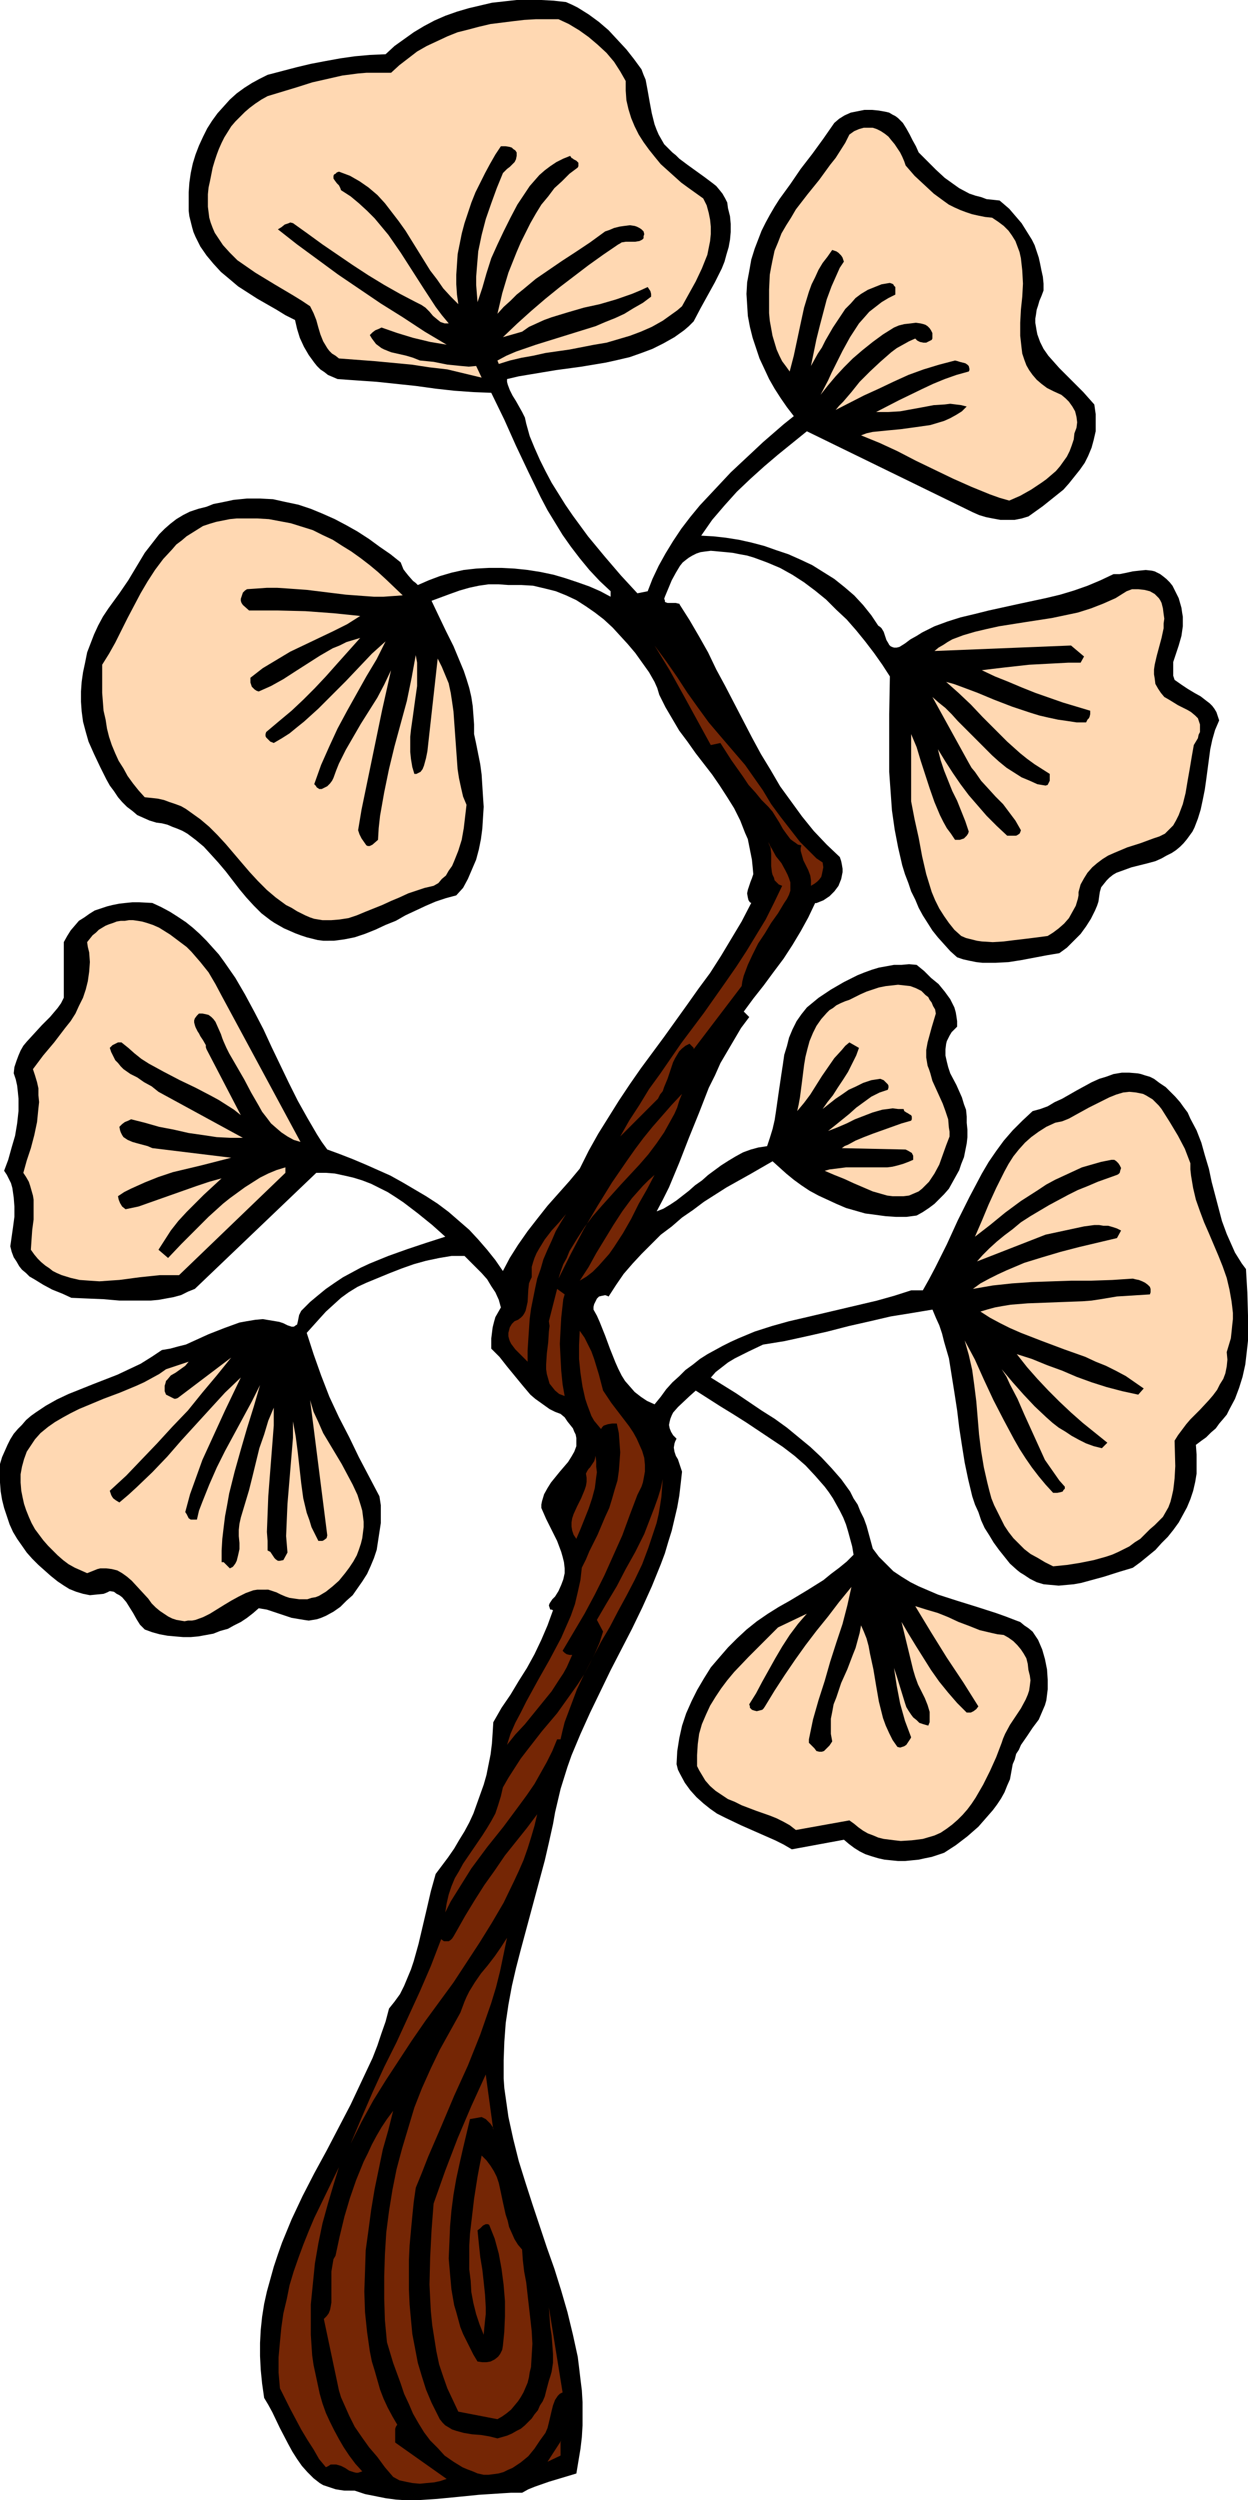
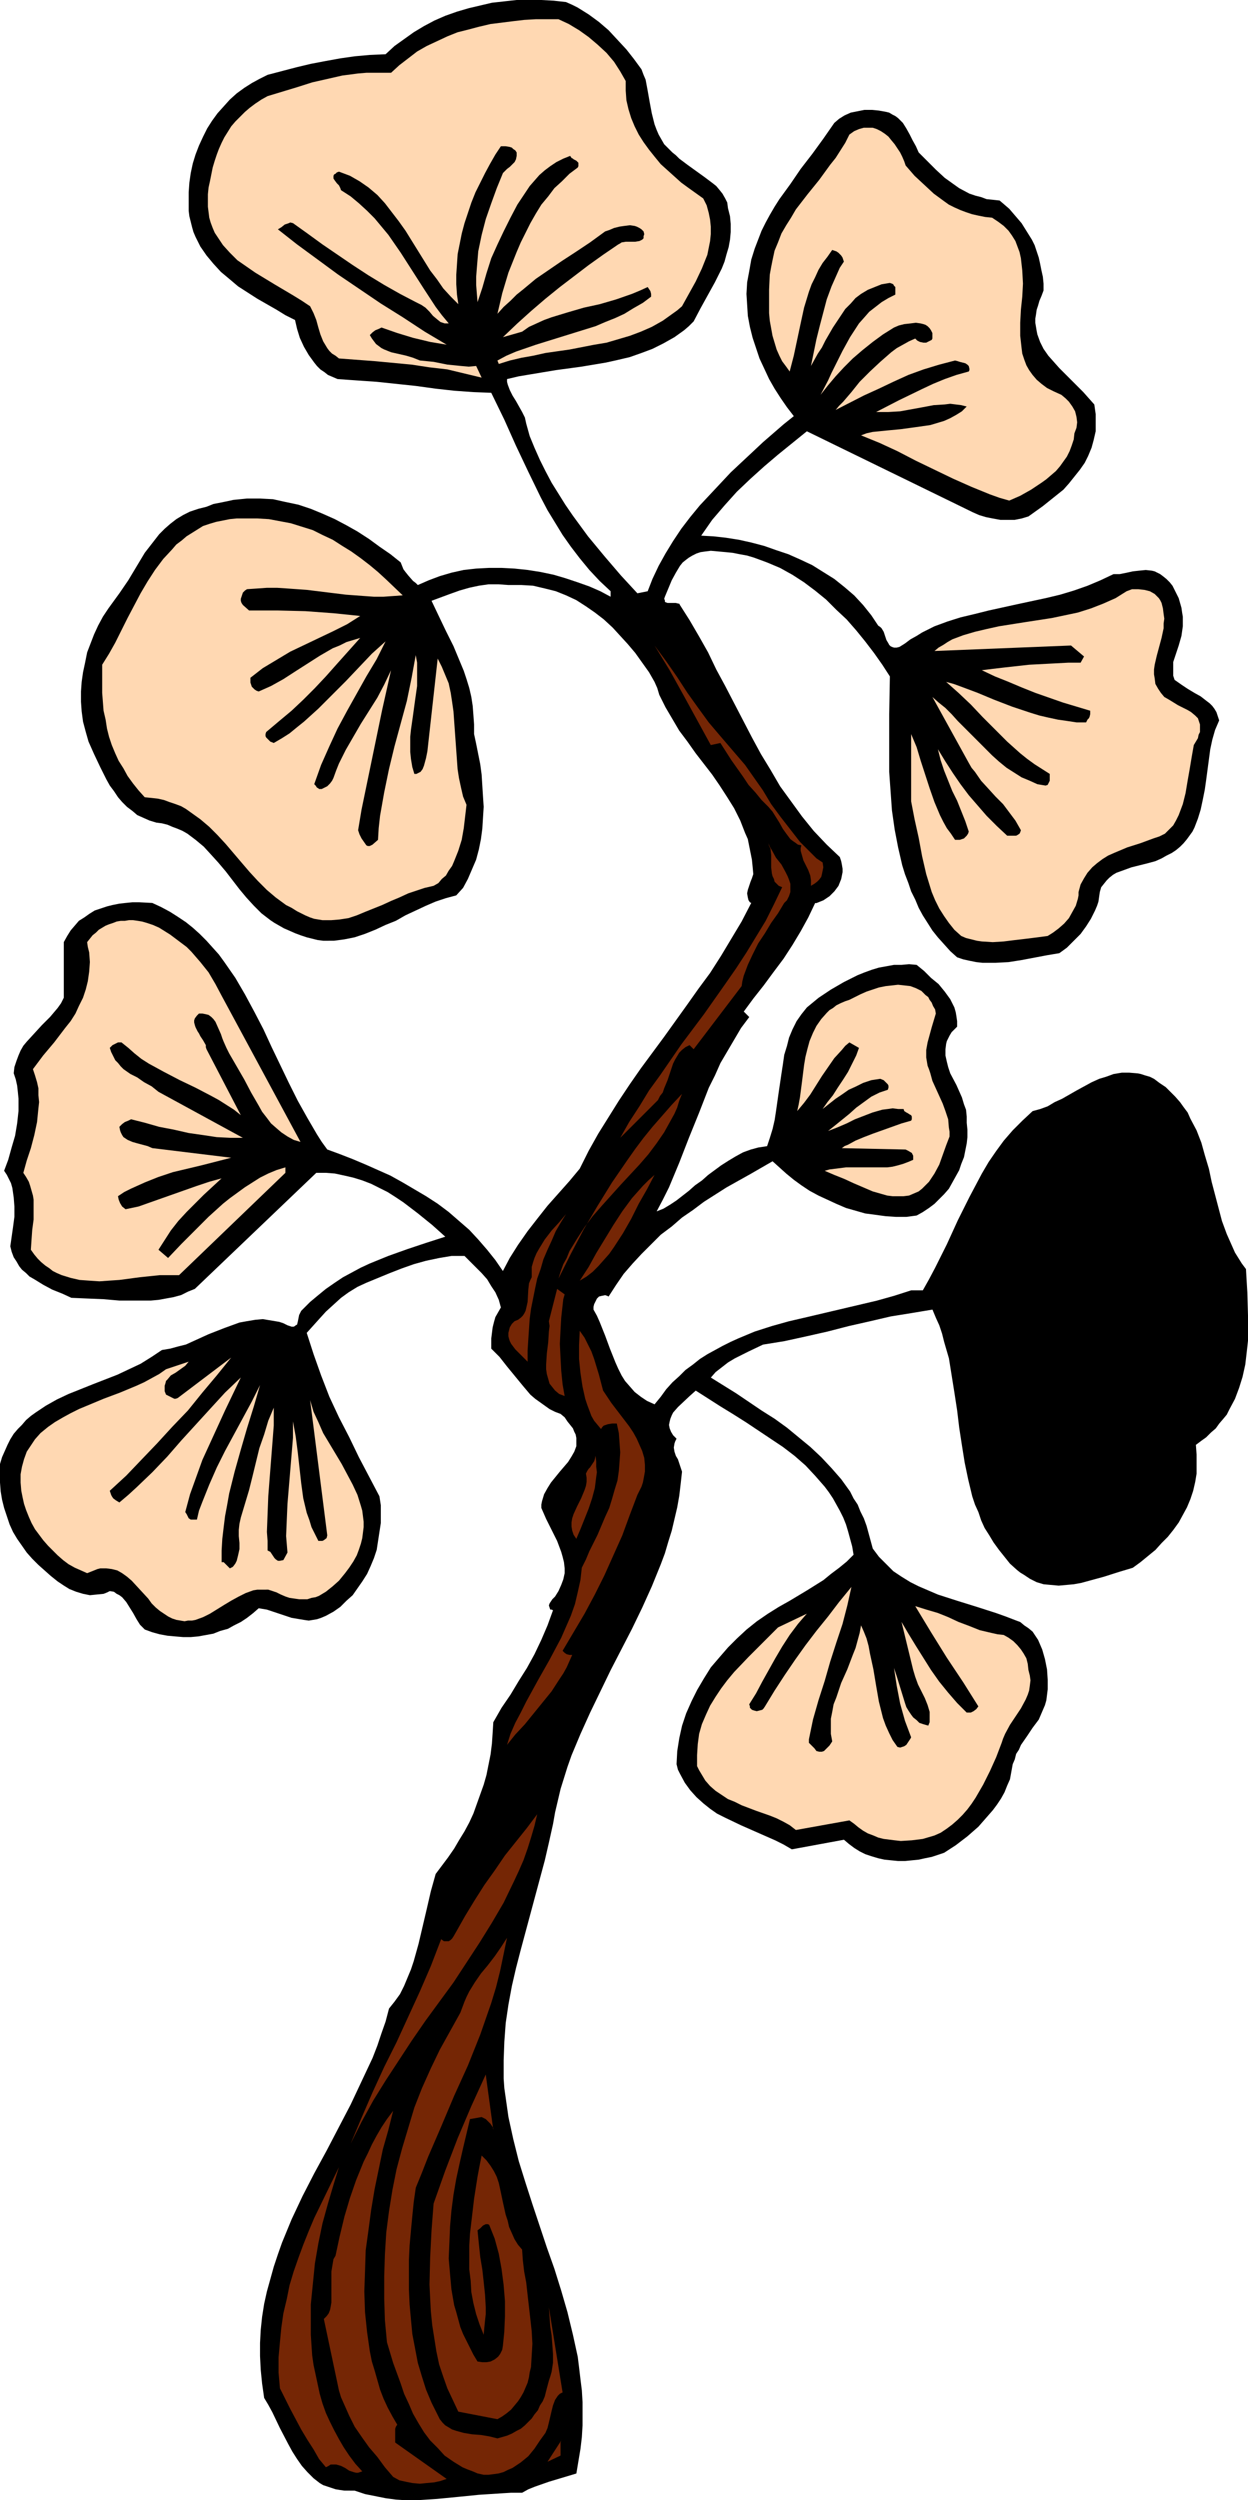
<svg xmlns="http://www.w3.org/2000/svg" xmlns:ns1="http://sodipodi.sourceforge.net/DTD/sodipodi-0.dtd" xmlns:ns2="http://www.inkscape.org/namespaces/inkscape" version="1.0" width="77.75mm" height="155.668mm" id="svg25" ns1:docname="Tree 117.wmf">
  <ns1:namedview id="namedview25" pagecolor="#ffffff" bordercolor="#000000" borderopacity="0.25" ns2:showpageshadow="2" ns2:pageopacity="0.0" ns2:pagecheckerboard="0" ns2:deskcolor="#d1d1d1" ns2:document-units="mm" />
  <defs id="defs1">
    <pattern id="WMFhbasepattern" patternUnits="userSpaceOnUse" width="6" height="6" x="0" y="0" />
  </defs>
  <path style="fill:#000000;fill-opacity:1;fill-rule:evenodd;stroke:none" d="m 151.049,16.321 0.485,1.293 0.485,1.131 0.485,2.585 0.485,2.747 0.485,2.585 0.646,2.585 0.485,1.293 0.485,1.131 0.646,1.131 0.646,1.131 0.969,0.97 0.969,0.97 0.808,0.646 0.808,0.808 1.939,1.454 4.039,2.909 1.939,1.454 0.808,0.646 0.808,0.97 0.646,0.808 0.646,1.131 0.485,0.97 0.162,1.293 0.485,1.939 0.162,1.778 v 1.939 l -0.162,1.778 -0.323,1.778 -0.485,1.616 -0.485,1.778 -0.646,1.616 -1.615,3.232 -3.393,6.14 -1.615,3.07 -1.131,1.131 -1.131,0.97 -2.262,1.616 -2.585,1.454 -2.585,1.293 -2.585,0.97 -2.746,0.97 -2.746,0.646 -2.908,0.646 -5.816,0.97 -5.977,0.808 -5.816,0.97 -2.908,0.485 -2.746,0.646 v 0.646 l 0.162,0.646 0.485,1.293 0.646,1.293 0.808,1.293 1.454,2.585 0.646,1.293 0.323,1.454 0.808,2.909 1.131,2.747 1.292,2.909 1.292,2.585 1.454,2.747 1.615,2.585 1.615,2.585 1.777,2.585 1.777,2.424 1.777,2.424 3.877,4.686 3.877,4.525 3.877,4.201 2.423,-0.485 1.131,-2.909 1.454,-3.07 1.615,-2.909 1.777,-2.909 1.939,-2.909 2.1,-2.747 2.262,-2.747 2.423,-2.585 2.423,-2.585 2.423,-2.585 2.585,-2.424 2.423,-2.262 2.585,-2.424 2.423,-2.101 2.423,-2.101 2.423,-1.939 -1.615,-2.101 -1.454,-2.101 -1.454,-2.262 -1.292,-2.262 -1.131,-2.424 -1.131,-2.424 -0.808,-2.424 -0.808,-2.424 -0.646,-2.585 -0.485,-2.585 -0.162,-2.585 -0.162,-2.585 0.162,-2.747 0.485,-2.585 0.485,-2.747 0.808,-2.585 0.808,-2.101 0.808,-2.101 0.969,-1.939 0.969,-1.778 1.131,-1.939 1.131,-1.778 2.585,-3.555 2.423,-3.555 2.746,-3.555 2.585,-3.555 2.585,-3.717 1.131,-0.97 1.292,-0.808 1.454,-0.646 1.615,-0.323 1.615,-0.323 h 1.777 l 1.615,0.162 1.777,0.323 0.646,0.162 0.808,0.485 0.646,0.323 0.646,0.485 1.131,1.131 0.808,1.293 0.808,1.454 0.646,1.293 0.808,1.454 0.646,1.454 1.939,1.939 2.1,2.101 2.1,1.939 2.262,1.616 1.131,0.808 2.423,1.293 1.454,0.485 1.292,0.323 1.292,0.485 1.615,0.162 1.454,0.162 2.262,1.939 1.939,2.262 0.969,1.131 0.808,1.293 0.808,1.293 0.808,1.293 0.646,1.293 0.485,1.454 0.485,1.454 0.323,1.454 0.323,1.616 0.323,1.454 0.162,1.616 v 1.616 l -0.485,1.293 -0.485,1.131 -0.323,1.131 -0.323,0.97 -0.162,1.131 -0.162,0.97 v 0.97 l 0.162,0.97 0.162,0.97 0.162,0.808 0.646,1.778 0.808,1.616 1.131,1.616 1.292,1.454 1.292,1.454 2.746,2.747 2.908,2.909 1.292,1.454 1.292,1.454 0.323,2.262 v 2.101 1.939 l -0.485,2.101 -0.485,1.778 -0.808,1.939 -0.808,1.616 -1.131,1.616 -1.292,1.616 -1.292,1.616 -1.292,1.454 -1.615,1.293 -1.615,1.293 -1.615,1.293 -3.393,2.424 -1.615,0.485 -1.615,0.323 h -1.615 -1.777 l -1.777,-0.323 -1.615,-0.323 -1.615,-0.485 -1.454,-0.646 -39.095,-19.068 -3.393,2.747 -3.393,2.747 -3.231,2.747 -3.231,2.909 -3.231,3.07 -2.908,3.232 -2.908,3.393 -2.585,3.717 2.908,0.162 2.908,0.323 3.069,0.485 2.908,0.646 3.069,0.808 2.746,0.97 2.908,0.97 2.908,1.293 2.746,1.293 2.585,1.616 2.585,1.616 2.423,1.939 2.262,1.939 2.1,2.262 1.939,2.424 1.615,2.424 0.485,0.323 0.323,0.323 0.485,0.808 0.323,0.97 0.323,0.97 0.485,0.808 0.162,0.323 0.323,0.323 0.323,0.162 0.485,0.162 h 0.646 l 0.646,-0.162 1.292,-0.808 1.292,-0.97 1.454,-0.808 1.292,-0.808 2.908,-1.454 3.069,-1.131 3.069,-0.97 3.393,-0.808 3.231,-0.808 6.624,-1.454 6.785,-1.454 3.393,-0.808 3.231,-0.97 3.231,-1.131 3.069,-1.293 3.069,-1.454 h 1.454 l 1.615,-0.323 1.454,-0.323 1.454,-0.162 1.615,-0.162 1.454,0.162 0.646,0.162 0.646,0.323 0.646,0.323 0.646,0.485 0.808,0.646 0.808,0.808 0.646,0.808 0.485,0.97 0.485,0.97 0.485,0.97 0.323,1.131 0.323,1.131 0.162,1.131 0.162,0.97 v 2.262 l -0.162,1.131 -0.162,1.131 -0.323,1.131 -0.323,1.131 -0.646,1.939 -0.323,0.97 -0.323,0.97 v 1.131 0.97 1.131 l 0.323,0.97 1.615,1.131 1.454,0.97 1.615,0.97 1.454,0.808 1.454,1.131 0.646,0.485 0.646,0.646 0.485,0.646 0.485,0.808 0.323,0.97 0.323,0.97 -0.969,2.262 -0.646,2.262 -0.485,2.262 -0.323,2.424 -0.646,4.848 -0.323,2.262 -0.485,2.424 -0.485,2.262 -0.646,2.101 -0.808,2.101 -0.485,0.97 -1.292,1.778 -0.808,0.97 -0.808,0.808 -0.969,0.808 -0.969,0.646 -1.292,0.646 -1.131,0.646 -1.454,0.646 -1.777,0.485 -3.877,0.97 -1.777,0.646 -1.777,0.646 -0.808,0.485 -0.808,0.646 -0.646,0.646 -0.646,0.808 -0.646,0.808 -0.323,1.131 -0.162,1.131 -0.162,1.131 -0.323,0.97 -0.485,1.131 -0.969,1.939 -1.131,1.778 -1.292,1.778 -1.615,1.616 -1.615,1.616 -1.777,1.293 -2.908,0.485 -5.977,1.131 -3.069,0.485 -3.069,0.162 h -1.615 -1.454 l -1.454,-0.162 -1.615,-0.323 -1.454,-0.323 -1.454,-0.485 -1.615,-1.454 -1.454,-1.616 -1.454,-1.616 -1.292,-1.616 -1.131,-1.778 -1.131,-1.778 -0.969,-1.778 -0.808,-1.939 -0.969,-1.939 -0.646,-1.939 -0.808,-2.101 -0.646,-2.101 -0.969,-4.201 -0.808,-4.201 -0.646,-4.525 -0.323,-4.525 -0.323,-4.525 v -4.525 -9.049 l 0.162,-8.888 -1.777,-2.747 -1.939,-2.747 -2.1,-2.747 -2.1,-2.585 -2.262,-2.585 -2.423,-2.262 -2.423,-2.424 -2.585,-2.101 -2.585,-1.939 -2.746,-1.778 -2.908,-1.616 -3.069,-1.293 -3.069,-1.131 -1.615,-0.485 -1.777,-0.323 -1.615,-0.323 -1.615,-0.162 -1.777,-0.162 -1.777,-0.162 -1.292,0.162 -1.131,0.162 -0.969,0.323 -0.969,0.485 -0.808,0.485 -0.646,0.485 -0.808,0.646 -0.646,0.808 -0.969,1.616 -0.969,1.778 -0.808,1.939 -0.808,1.939 -0.162,0.485 0.162,0.323 v 0.323 l 0.162,0.162 0.485,0.162 h 0.646 0.646 0.646 l 0.646,0.162 h 0.162 l 0.162,0.323 2.262,3.555 2.262,3.878 2.1,3.717 1.939,4.04 2.1,3.878 2.1,4.04 4.2,8.08 2.1,3.878 2.262,3.717 2.262,3.878 2.585,3.555 2.585,3.555 2.746,3.393 3.069,3.232 3.069,2.909 0.323,0.97 0.162,0.808 0.162,0.97 v 0.808 l -0.162,0.808 -0.162,0.808 -0.323,0.808 -0.323,0.808 -0.485,0.646 -0.485,0.646 -0.485,0.485 -0.646,0.646 -1.454,0.97 -1.615,0.646 h -0.323 l -1.615,3.393 -1.777,3.232 -1.939,3.232 -2.1,3.232 -2.423,3.232 -2.262,3.07 -2.423,3.07 -2.262,3.07 1.292,1.293 -1.939,2.585 -1.615,2.747 -1.615,2.747 -1.615,2.747 -1.292,2.909 -1.454,2.909 -2.262,5.817 -2.423,5.979 -2.262,5.817 -2.423,5.817 -1.454,2.909 -1.454,2.747 1.615,-0.646 1.615,-0.97 1.454,-0.97 1.454,-1.131 1.454,-1.131 1.454,-1.293 1.615,-1.131 1.454,-1.293 3.069,-2.262 1.777,-1.131 1.615,-0.97 1.777,-0.97 1.777,-0.646 1.777,-0.485 2.1,-0.323 0.646,-1.939 0.646,-2.101 0.485,-2.101 0.323,-2.101 0.646,-4.525 0.646,-4.363 0.323,-2.101 0.323,-2.262 0.646,-2.101 0.485,-1.939 0.808,-1.939 0.969,-1.939 1.131,-1.616 1.292,-1.616 2.746,-2.262 2.908,-1.939 3.069,-1.778 1.615,-0.808 1.615,-0.808 1.615,-0.646 1.777,-0.646 1.615,-0.485 1.777,-0.323 1.777,-0.323 h 1.777 l 1.777,-0.162 1.777,0.162 1.777,1.454 1.615,1.616 1.777,1.454 1.454,1.778 1.292,1.778 0.485,0.97 0.485,0.97 0.323,1.131 0.162,0.97 0.162,1.131 v 1.293 l -0.646,0.646 -0.646,0.646 -0.485,0.808 -0.323,0.646 -0.323,0.646 -0.162,0.646 -0.162,1.293 v 1.454 l 0.323,1.454 0.323,1.293 0.485,1.454 1.454,2.747 1.292,2.909 0.485,1.616 0.485,1.293 0.162,1.616 v 1.454 l 0.162,1.616 v 1.778 l -0.162,1.454 -0.323,1.616 -0.323,1.616 -0.646,1.616 -0.485,1.454 -0.808,1.454 -0.808,1.454 -0.808,1.454 -1.131,1.293 -1.131,1.131 -1.131,1.131 -1.292,0.97 -1.454,0.97 -1.454,0.808 -2.423,0.323 h -2.423 l -2.423,-0.162 -2.423,-0.323 -2.423,-0.323 -2.262,-0.646 -2.262,-0.646 -2.262,-0.97 -2.1,-0.97 -2.1,-0.97 -2.1,-1.131 -1.939,-1.293 -1.777,-1.293 -1.777,-1.454 -1.615,-1.454 -1.615,-1.454 -5.331,3.07 -5.493,3.07 -5.331,3.393 -2.585,1.939 -2.585,1.778 -2.423,2.101 -2.585,1.939 -2.262,2.262 -2.262,2.262 -2.1,2.262 -2.1,2.424 -1.777,2.585 -1.777,2.747 -0.323,-0.162 -0.485,-0.162 -0.808,0.162 -0.646,0.162 -0.485,0.485 -0.323,0.646 -0.323,0.646 -0.162,0.646 v 0.646 l 0.808,1.454 0.646,1.454 1.292,3.232 1.131,3.07 1.292,3.232 0.646,1.454 0.808,1.616 0.808,1.293 1.131,1.293 1.131,1.293 1.454,1.131 1.454,0.97 1.777,0.808 1.454,-1.778 1.292,-1.778 1.454,-1.616 1.615,-1.454 1.454,-1.454 1.777,-1.293 1.615,-1.293 1.777,-1.131 1.777,-0.97 1.777,-0.97 1.939,-0.97 1.777,-0.808 3.877,-1.616 4.039,-1.293 4.039,-1.131 4.2,-0.97 8.239,-1.939 8.239,-1.939 4.039,-1.131 4.039,-1.293 h 2.746 l 1.454,-2.585 1.454,-2.747 2.746,-5.494 2.585,-5.656 2.746,-5.494 1.454,-2.747 1.454,-2.747 1.615,-2.747 1.777,-2.585 1.777,-2.424 2.1,-2.424 2.262,-2.262 2.423,-2.262 1.777,-0.485 1.777,-0.646 1.615,-0.97 1.777,-0.808 3.393,-1.939 3.554,-1.939 1.777,-0.808 1.615,-0.485 1.777,-0.646 1.939,-0.323 h 1.777 l 1.939,0.162 0.808,0.162 0.969,0.323 1.131,0.323 0.969,0.485 1.292,0.97 1.454,0.97 1.131,1.131 1.131,1.131 1.131,1.293 0.808,1.131 0.969,1.293 0.646,1.454 1.454,2.747 1.131,2.909 0.808,2.909 0.969,3.232 0.646,3.07 0.808,3.07 0.808,3.07 0.808,3.07 1.131,3.07 1.292,2.909 0.646,1.454 0.808,1.293 0.808,1.293 0.969,1.293 0.323,5.494 0.162,5.656 v 2.909 2.747 l -0.323,2.909 -0.323,2.747 -0.646,2.909 -0.808,2.585 -0.969,2.585 -1.292,2.424 -0.646,1.293 -0.808,0.97 -0.969,1.131 -0.808,1.131 -1.131,0.97 -1.131,1.131 -1.131,0.808 -1.292,0.97 0.162,2.262 v 2.262 2.262 l -0.323,1.939 -0.485,2.101 -0.646,1.939 -0.808,1.939 -0.969,1.778 -0.969,1.778 -1.292,1.778 -1.292,1.616 -1.454,1.454 -1.454,1.616 -1.777,1.454 -1.777,1.454 -1.777,1.293 -1.615,0.485 -1.615,0.485 -3.554,1.131 -3.554,0.97 -1.777,0.485 -1.777,0.323 -1.777,0.162 -1.777,0.162 -1.777,-0.162 -1.777,-0.162 -1.615,-0.485 -1.615,-0.808 -1.454,-0.97 -0.808,-0.485 -0.808,-0.646 -1.615,-1.454 -1.292,-1.616 -1.292,-1.616 -1.292,-1.778 -0.969,-1.616 -1.131,-1.778 -0.808,-1.778 -0.646,-1.939 -0.808,-1.778 -0.646,-1.939 -0.969,-4.04 -0.808,-3.878 -0.646,-4.04 -0.646,-4.201 -0.485,-4.04 -0.646,-4.201 -0.646,-4.04 -0.646,-4.04 -1.131,-3.878 -0.485,-1.939 -0.646,-1.939 -0.808,-1.778 -0.808,-1.939 -4.846,0.808 -5.008,0.808 -4.846,1.131 -5.008,1.131 -5.008,1.293 -5.008,1.131 -5.17,1.131 -5.008,0.808 -3.393,1.616 -3.231,1.616 -1.615,0.97 -1.454,1.131 -1.454,1.131 -1.131,1.293 5.977,3.717 5.977,4.04 3.069,1.939 2.908,2.101 2.746,2.262 2.746,2.262 2.585,2.424 2.423,2.585 2.262,2.585 2.1,2.909 0.808,1.616 0.969,1.454 0.646,1.616 0.808,1.616 0.646,1.778 0.485,1.778 0.485,1.778 0.485,1.778 1.454,1.939 1.777,1.778 1.615,1.616 1.939,1.293 2.1,1.293 1.939,0.97 2.262,0.97 2.262,0.97 4.523,1.454 4.685,1.454 4.523,1.454 2.262,0.808 2.1,0.808 1.292,0.485 0.969,0.808 0.969,0.646 0.969,0.808 0.646,0.97 0.646,0.97 0.485,1.131 0.485,1.131 0.323,1.131 0.323,1.131 0.485,2.424 0.162,2.424 v 2.262 l -0.162,1.293 -0.162,1.293 -0.323,1.131 -0.485,1.131 -0.485,1.131 -0.485,1.131 -1.454,1.939 -1.292,1.939 -1.454,2.101 -0.485,1.131 -0.646,0.97 -0.323,1.293 -0.485,1.131 -0.323,1.778 -0.323,1.778 -0.646,1.454 -0.646,1.616 -0.808,1.454 -0.969,1.454 -0.969,1.293 -1.131,1.293 -1.131,1.293 -1.131,1.293 -2.585,2.262 -2.746,2.101 -2.746,1.778 -1.454,0.485 -1.454,0.485 -1.615,0.323 -1.454,0.323 -1.615,0.162 -1.615,0.162 h -1.615 l -1.615,-0.162 -1.615,-0.162 -1.454,-0.323 -1.615,-0.485 -1.454,-0.485 -1.292,-0.646 -1.292,-0.808 -1.292,-0.97 -1.131,-0.97 -12.278,2.262 -1.939,-1.131 -1.939,-0.97 -4.039,-1.778 -4.039,-1.778 -3.716,-1.778 -1.939,-0.97 -1.615,-1.131 -1.615,-1.293 -1.615,-1.454 -1.454,-1.616 -1.292,-1.778 -1.131,-2.101 -0.485,-0.97 -0.323,-1.293 0.162,-3.07 0.485,-3.07 0.646,-2.909 0.969,-2.909 1.292,-2.909 1.292,-2.585 1.615,-2.747 1.615,-2.585 1.939,-2.262 2.1,-2.424 2.1,-2.101 2.262,-2.101 2.423,-1.939 2.585,-1.778 2.585,-1.616 2.585,-1.454 4.039,-2.424 3.877,-2.424 1.777,-1.454 1.939,-1.454 1.777,-1.454 1.615,-1.616 -0.323,-1.939 -0.485,-1.778 -0.485,-1.778 -0.485,-1.616 -0.646,-1.616 -0.808,-1.616 -0.808,-1.454 -0.808,-1.454 -0.969,-1.454 -0.969,-1.293 -2.262,-2.585 -2.262,-2.424 -2.585,-2.262 -2.746,-2.101 -2.908,-1.939 -5.816,-3.878 -3.069,-1.939 -2.908,-1.778 -5.816,-3.717 -1.454,1.293 -2.746,2.585 -1.131,1.293 -0.323,0.646 -0.323,0.808 -0.162,0.646 -0.162,0.808 0.162,0.808 0.323,0.808 0.485,0.808 0.808,0.808 -0.323,0.646 -0.162,0.485 -0.162,0.97 0.162,0.97 0.323,0.97 0.485,0.808 0.323,0.97 0.323,0.97 0.323,0.97 -0.323,2.909 -0.323,2.747 -0.485,2.747 -0.646,2.747 -0.646,2.747 -0.808,2.585 -0.808,2.747 -0.969,2.585 -2.1,5.171 -2.262,5.009 -2.423,5.009 -5.008,9.695 -2.423,5.009 -2.423,5.009 -2.262,5.009 -2.1,5.009 -0.969,2.747 -0.808,2.585 -0.808,2.585 -0.646,2.747 -0.646,2.747 -0.485,2.747 -0.969,4.363 -0.969,4.201 -2.262,8.403 -2.262,8.403 -1.131,4.201 -1.131,4.363 -0.969,4.201 -0.808,4.363 -0.646,4.363 -0.323,4.363 -0.162,4.363 v 4.363 l 0.162,2.262 0.323,2.262 0.323,2.262 0.323,2.262 1.131,5.171 1.292,5.171 1.615,5.171 1.615,5.009 3.393,10.18 1.777,5.009 1.615,5.171 1.454,5.009 1.292,5.333 1.131,5.171 0.323,2.585 0.323,2.747 0.323,2.585 0.162,2.747 v 2.747 2.747 l -0.162,2.747 -0.323,2.747 -0.485,2.909 -0.485,2.909 -3.231,0.97 -3.231,0.97 -3.231,1.131 -1.615,0.646 -1.454,0.808 h -2.585 l -2.585,0.162 -5.008,0.323 -4.846,0.485 -5.008,0.485 -4.846,0.323 h -2.423 l -2.423,-0.162 -2.423,-0.323 -2.423,-0.485 -2.423,-0.485 -2.423,-0.808 H 82.229 81.098 l -1.131,-0.162 -0.969,-0.162 -0.969,-0.323 -1.939,-0.646 -0.808,-0.485 -1.454,-1.131 -1.454,-1.454 -1.292,-1.454 -1.131,-1.616 -1.131,-1.778 -0.969,-1.778 -1.939,-3.717 -1.777,-3.717 -0.969,-1.778 -0.969,-1.616 -0.485,-3.393 -0.323,-3.232 -0.162,-3.232 v -3.07 l 0.162,-3.07 0.323,-3.07 0.485,-3.07 0.646,-2.909 0.808,-2.909 0.808,-2.909 0.969,-2.909 0.969,-2.747 1.131,-2.747 1.131,-2.747 2.585,-5.494 2.746,-5.333 2.908,-5.333 5.654,-10.827 2.585,-5.494 2.585,-5.494 1.131,-2.909 0.969,-2.909 0.969,-2.747 0.808,-3.07 1.292,-1.616 1.292,-1.778 0.969,-1.939 0.808,-1.939 0.808,-1.939 0.646,-1.939 1.131,-4.04 1.939,-8.241 0.969,-4.201 1.131,-4.04 1.454,-1.939 1.454,-1.939 1.454,-2.101 1.131,-1.939 1.292,-2.101 1.131,-2.101 0.969,-2.101 0.808,-2.262 0.808,-2.262 0.808,-2.262 0.646,-2.262 0.485,-2.424 0.485,-2.424 0.323,-2.585 0.162,-2.424 0.162,-2.585 1.939,-3.393 2.1,-3.07 1.939,-3.232 1.939,-3.07 1.777,-3.232 1.615,-3.393 1.454,-3.393 1.292,-3.555 -0.323,-0.162 h -0.323 l -0.162,-0.485 -0.162,-0.485 0.162,-0.485 0.323,-0.485 0.323,-0.485 0.323,-0.323 0.323,-0.323 0.808,-1.293 0.646,-1.454 0.485,-1.293 0.323,-1.454 v -1.131 l -0.162,-1.454 -0.323,-1.293 -0.323,-1.131 -0.969,-2.585 -1.292,-2.585 -1.292,-2.585 -1.131,-2.585 v -0.808 l 0.162,-0.808 0.485,-1.616 0.808,-1.454 0.808,-1.293 2.1,-2.585 1.939,-2.262 0.808,-1.293 0.646,-1.131 0.485,-1.293 v -0.646 -0.646 -0.646 l -0.162,-0.808 -0.323,-0.646 -0.323,-0.808 -0.646,-0.808 -0.646,-0.808 -0.646,-0.97 -0.969,-0.808 -1.292,-0.485 -1.292,-0.646 -1.131,-0.808 -1.131,-0.808 -1.131,-0.808 -1.131,-0.97 -1.777,-2.101 -3.716,-4.525 -1.777,-2.262 -1.939,-1.939 v -1.293 -1.131 l 0.162,-1.293 0.162,-1.293 0.323,-1.293 0.323,-1.131 0.646,-1.131 0.646,-1.131 -0.485,-1.778 -0.808,-1.778 -0.969,-1.454 -0.969,-1.616 -1.292,-1.454 -1.292,-1.293 -2.746,-2.747 h -1.615 -1.454 l -2.908,0.485 -3.069,0.646 -2.908,0.808 -2.746,0.97 -2.908,1.131 -5.493,2.262 -2.1,0.97 -2.1,1.293 -1.777,1.293 -1.777,1.616 -1.777,1.616 -1.615,1.778 -2.908,3.232 1.615,5.009 1.777,5.009 1.939,5.009 2.262,4.848 2.423,4.686 2.262,4.686 4.846,9.211 0.323,2.101 v 2.101 2.101 l -0.323,2.101 -0.323,2.101 -0.323,2.101 -0.646,1.939 -0.808,1.939 -0.808,1.778 -1.131,1.778 -1.131,1.616 -1.131,1.616 -1.454,1.293 -1.454,1.454 -1.615,1.131 -1.777,0.97 -1.131,0.485 -0.969,0.323 -0.969,0.162 -0.969,0.162 -1.131,-0.162 -0.969,-0.162 -1.939,-0.323 -1.939,-0.646 -1.939,-0.646 -1.939,-0.646 -1.939,-0.323 -1.292,1.131 -1.454,1.131 -1.454,0.97 -1.615,0.808 -1.454,0.808 -1.777,0.485 -1.615,0.646 -1.777,0.323 -1.777,0.323 -1.777,0.162 h -1.777 l -1.939,-0.162 -1.777,-0.162 -1.777,-0.323 -1.777,-0.485 -1.777,-0.646 -1.131,-1.131 -0.808,-1.293 -0.808,-1.454 -0.808,-1.293 -0.808,-1.293 -0.969,-1.131 -0.646,-0.485 -0.646,-0.323 -0.646,-0.485 -0.969,-0.162 -0.646,0.323 -0.808,0.323 -1.615,0.162 -1.615,0.162 -1.615,-0.323 -1.615,-0.485 -1.615,-0.646 -1.292,-0.808 -1.454,-0.97 -1.615,-1.293 -1.454,-1.293 L 9.047,368.266 7.593,366.812 6.3,365.358 5.17,363.742 4.039,362.126 3.069,360.51 2.262,358.732 1.615,356.793 0.969,354.854 0.485,352.915 0.162,350.976 0,348.875 v -2.101 -2.262 l 0.485,-1.616 0.646,-1.454 0.646,-1.454 0.646,-1.293 0.808,-1.293 0.969,-1.131 0.969,-0.97 0.969,-1.131 1.131,-0.97 1.131,-0.808 2.423,-1.616 2.585,-1.454 2.746,-1.293 5.654,-2.262 5.816,-2.262 2.746,-1.293 2.746,-1.293 2.585,-1.616 2.423,-1.616 1.939,-0.323 1.777,-0.485 1.939,-0.485 1.777,-0.808 3.554,-1.616 3.716,-1.454 1.777,-0.646 1.777,-0.646 1.777,-0.323 1.939,-0.323 1.777,-0.162 1.939,0.323 1.939,0.323 0.969,0.323 0.969,0.485 0.485,0.162 0.485,0.162 h 0.485 l 0.323,-0.162 0.162,-0.162 0.323,-0.162 0.162,-0.646 0.162,-0.808 0.162,-0.808 0.323,-0.646 0.162,-0.323 0.323,-0.323 1.777,-1.778 1.939,-1.616 1.777,-1.454 2.1,-1.454 1.939,-1.293 2.1,-1.131 2.1,-1.131 2.1,-0.97 4.362,-1.778 4.523,-1.616 4.362,-1.454 4.523,-1.454 -3.069,-2.747 -3.393,-2.747 -3.393,-2.585 -1.939,-1.293 -1.777,-1.131 -1.939,-0.97 -1.939,-0.97 -2.1,-0.808 -2.1,-0.646 -2.1,-0.485 -2.262,-0.485 -2.1,-0.162 h -2.262 l -28.594,27.309 -1.615,0.646 -1.615,0.808 -1.777,0.485 -1.777,0.323 -1.777,0.323 -1.777,0.162 H 31.987 28.11 l -3.716,-0.323 -3.877,-0.162 -3.716,-0.162 -2.1,-0.97 -2.423,-0.97 -2.1,-1.131 -2.1,-1.293 -1.131,-0.646 -0.808,-0.808 -0.969,-0.808 -0.646,-0.808 -0.646,-1.131 -0.646,-0.97 -0.485,-1.293 -0.323,-1.293 0.646,-4.525 0.323,-2.424 v -2.424 l -0.162,-2.101 -0.162,-1.131 -0.162,-1.131 -0.323,-1.131 -0.485,-0.97 -0.485,-0.97 -0.646,-0.97 0.969,-2.585 0.808,-2.909 0.808,-2.747 0.485,-2.909 0.323,-2.909 v -1.454 -1.454 l -0.162,-1.616 -0.162,-1.454 -0.323,-1.454 -0.485,-1.454 0.162,-1.454 0.485,-1.454 0.485,-1.293 0.485,-1.131 0.646,-1.131 0.808,-0.97 1.777,-1.939 1.777,-1.939 1.939,-1.939 1.777,-2.101 0.808,-1.131 0.646,-1.293 v -13.089 l 0.808,-1.454 0.808,-1.293 0.969,-1.131 0.969,-1.131 1.292,-0.808 1.131,-0.808 1.292,-0.808 1.454,-0.485 1.454,-0.485 1.292,-0.323 1.615,-0.323 1.454,-0.162 1.615,-0.162 h 1.615 l 3.069,0.162 2.1,0.97 2.1,1.131 1.777,1.131 1.939,1.293 1.615,1.293 1.615,1.454 1.615,1.616 1.454,1.616 1.454,1.616 1.292,1.778 2.585,3.717 2.262,3.878 2.262,4.201 2.1,4.04 1.939,4.201 4.039,8.403 2.1,4.201 2.262,4.04 2.262,3.878 1.131,1.778 1.292,1.778 3.069,1.131 2.908,1.131 3.069,1.293 2.908,1.293 2.908,1.293 2.908,1.616 2.746,1.616 2.746,1.616 2.746,1.778 2.585,1.939 2.423,2.101 2.423,2.101 2.1,2.262 2.1,2.424 1.939,2.424 1.777,2.585 1.615,-3.07 1.939,-3.07 2.262,-3.232 2.262,-2.909 2.423,-3.07 2.585,-2.909 2.585,-2.909 2.423,-2.909 2.1,-4.201 2.262,-4.04 2.423,-3.878 2.423,-3.878 2.585,-3.878 2.585,-3.717 5.493,-7.433 5.331,-7.433 2.746,-3.878 2.746,-3.717 2.585,-4.04 2.423,-4.04 2.423,-4.04 2.262,-4.363 -0.323,-0.162 -0.323,-0.485 -0.162,-0.646 -0.162,-0.97 0.162,-0.808 0.646,-1.939 0.323,-0.808 0.323,-0.97 -0.162,-1.778 -0.162,-1.616 -0.323,-1.616 -0.323,-1.616 -0.323,-1.616 -0.646,-1.454 -1.131,-2.909 -1.454,-2.909 -1.615,-2.585 -1.777,-2.747 -1.777,-2.585 -3.877,-5.009 -1.939,-2.747 -1.939,-2.585 -1.615,-2.747 -1.615,-2.747 -1.454,-2.909 -0.485,-1.616 -0.646,-1.454 -1.292,-2.262 -1.615,-2.262 -1.615,-2.262 -1.777,-2.101 -1.777,-1.939 -1.777,-1.939 -2.1,-1.939 -2.1,-1.616 -2.1,-1.454 -2.262,-1.454 -2.423,-1.131 -2.423,-0.97 -2.585,-0.646 -2.746,-0.646 -2.746,-0.162 h -1.454 -1.615 l -2.262,-0.162 h -2.423 l -2.262,0.323 -2.262,0.485 -2.262,0.646 -2.262,0.808 -4.362,1.616 1.615,3.393 1.777,3.717 1.777,3.555 1.615,3.878 0.808,1.939 0.646,1.939 0.646,2.101 0.485,2.101 0.323,2.101 0.162,2.101 0.162,2.262 v 2.262 l 0.485,2.262 0.485,2.424 0.485,2.424 0.323,2.424 0.162,2.585 0.162,2.585 0.162,2.424 -0.162,2.585 -0.162,2.585 -0.323,2.424 -0.485,2.424 -0.646,2.424 -0.969,2.262 -0.969,2.262 -1.131,2.101 -1.615,1.778 -2.423,0.646 -2.423,0.808 -2.262,0.97 -2.423,1.131 -2.423,1.131 -2.262,1.293 -2.423,0.97 -2.423,1.131 -2.423,0.97 -2.423,0.808 -2.423,0.485 -2.423,0.323 H 77.382 76.09 l -1.292,-0.162 -1.292,-0.323 -1.292,-0.323 -1.454,-0.485 -1.292,-0.485 -1.454,-0.646 -1.131,-0.485 -1.131,-0.646 -1.131,-0.646 -0.969,-0.646 -2.1,-1.616 -1.777,-1.778 -1.777,-1.939 -1.615,-1.939 -3.231,-4.201 -1.777,-2.101 -1.615,-1.778 -1.777,-1.939 -1.939,-1.616 -1.939,-1.454 -1.131,-0.646 -1.131,-0.485 -1.292,-0.485 -1.131,-0.485 -1.292,-0.323 -1.292,-0.162 -1.615,-0.485 -1.454,-0.646 -1.454,-0.646 -1.131,-0.97 -1.292,-0.97 -1.131,-1.131 -0.969,-1.131 -0.969,-1.454 -0.969,-1.293 -0.808,-1.454 -1.454,-2.909 -1.454,-3.07 -1.292,-2.909 -0.646,-2.262 -0.646,-2.424 -0.323,-2.424 -0.162,-2.262 v -2.424 l 0.162,-2.262 0.323,-2.262 0.485,-2.262 0.485,-2.424 0.808,-2.101 0.808,-2.101 0.969,-2.101 1.131,-2.101 1.292,-1.939 1.292,-1.778 1.292,-1.778 2.1,-3.07 1.939,-3.232 1.939,-3.232 1.131,-1.454 1.131,-1.454 1.131,-1.454 1.292,-1.293 1.292,-1.131 1.454,-1.131 1.615,-0.97 1.615,-0.808 1.939,-0.646 1.939,-0.485 1.615,-0.646 1.615,-0.323 1.615,-0.323 1.454,-0.323 3.231,-0.323 h 3.069 l 3.069,0.162 2.908,0.646 3.069,0.646 2.908,0.97 2.746,1.131 2.908,1.293 2.746,1.454 2.585,1.454 2.746,1.778 2.423,1.778 2.585,1.778 2.423,1.939 0.323,0.808 0.323,0.808 0.485,0.646 0.646,0.808 1.131,1.293 0.646,0.485 0.485,0.485 2.585,-1.131 2.585,-0.97 2.746,-0.808 2.908,-0.646 2.908,-0.323 3.069,-0.162 h 2.908 l 3.069,0.162 3.069,0.323 3.069,0.485 3.069,0.646 2.746,0.808 2.908,0.97 2.746,0.97 2.585,1.131 2.423,1.293 v -1.293 l -2.585,-2.424 -2.423,-2.585 -2.262,-2.747 -2.1,-2.747 -1.939,-2.747 -1.777,-2.909 -1.777,-2.909 -1.615,-3.07 -2.908,-5.979 -2.908,-6.14 -2.746,-6.14 -3.069,-6.302 -4.2,-0.162 -4.523,-0.323 -4.362,-0.485 -4.685,-0.646 -9.208,-0.97 -4.685,-0.323 -4.523,-0.323 -1.131,-0.485 -1.131,-0.485 -0.808,-0.646 -0.969,-0.646 -0.808,-0.808 -0.646,-0.808 -1.292,-1.778 -1.131,-1.939 -0.969,-2.101 -0.646,-2.101 -0.485,-2.101 -2.262,-1.131 -2.1,-1.293 -4.523,-2.585 -2.262,-1.454 -2.262,-1.454 -2.1,-1.778 -1.939,-1.616 -1.777,-1.939 -1.615,-1.939 -1.454,-2.101 -0.485,-0.97 -0.646,-1.293 -0.485,-1.131 -0.323,-1.131 -0.323,-1.293 -0.323,-1.293 -0.162,-1.293 v -1.454 -1.454 -1.454 l 0.162,-2.262 0.323,-2.262 0.485,-2.262 0.646,-2.101 0.808,-2.101 0.969,-2.101 0.969,-1.939 1.131,-1.778 1.292,-1.778 1.454,-1.616 1.454,-1.616 1.615,-1.454 1.777,-1.293 1.777,-1.131 1.777,-0.97 1.939,-0.97 6.785,-1.778 3.393,-0.808 3.393,-0.646 3.554,-0.646 3.393,-0.485 3.554,-0.323 3.716,-0.162 2.1,-1.939 2.262,-1.616 2.262,-1.616 2.423,-1.454 2.423,-1.293 2.585,-1.131 2.746,-0.97 2.746,-0.808 2.746,-0.646 2.746,-0.646 2.908,-0.323 L 121.647,0 h 2.908 2.908 l 2.908,0.162 2.908,0.323 1.454,0.646 1.292,0.646 2.585,1.616 2.423,1.778 2.262,1.939 2.1,2.262 2.1,2.262 1.777,2.262 z" id="path1" />
  <path style="fill:#ffd8b2;fill-opacity:1;fill-rule:evenodd;stroke:none" d="m 147.333,19.068 v 2.262 l 0.162,2.262 0.485,2.101 0.646,2.101 0.808,1.939 0.969,1.939 1.131,1.778 1.292,1.778 1.292,1.616 1.454,1.778 1.615,1.454 1.615,1.454 1.615,1.454 1.777,1.293 3.393,2.424 0.808,1.616 0.485,1.778 0.323,1.616 0.162,1.616 v 1.778 l -0.162,1.616 -0.323,1.616 -0.323,1.616 -0.646,1.616 -0.646,1.616 -1.454,3.07 -1.615,2.909 -1.615,2.909 -1.131,0.97 -1.131,0.808 -2.262,1.616 -2.585,1.454 -2.585,1.131 -2.585,0.97 -2.746,0.808 -2.746,0.808 -2.908,0.485 -5.816,1.131 -5.654,0.808 -2.908,0.646 -2.746,0.485 -2.746,0.646 -2.585,0.808 -0.323,-0.808 2.1,-1.131 2.262,-0.97 4.685,-1.616 9.37,-2.909 4.685,-1.454 2.262,-0.97 2.423,-0.97 2.1,-0.97 2.1,-1.293 2.262,-1.293 1.939,-1.454 v -0.646 l -0.162,-0.646 -0.323,-0.485 -0.323,-0.485 -1.777,0.808 -1.939,0.808 -3.716,1.293 -3.877,1.131 -3.716,0.808 -3.877,1.131 -3.716,1.131 -1.777,0.646 -1.777,0.808 -1.777,0.808 -1.615,1.131 -4.523,1.293 3.393,-3.232 3.231,-2.909 3.393,-2.909 3.393,-2.747 3.393,-2.585 3.393,-2.585 3.393,-2.424 3.554,-2.424 0.323,-0.162 0.485,-0.323 0.969,-0.162 h 1.131 1.131 l 0.969,-0.162 0.323,-0.162 0.323,-0.162 0.323,-0.323 v -0.485 l 0.162,-0.485 -0.162,-0.646 -0.485,-0.485 -0.485,-0.323 -0.646,-0.323 -0.485,-0.162 -1.131,-0.162 -1.292,0.162 -1.131,0.162 -1.292,0.323 -1.131,0.485 -0.969,0.323 -1.777,1.293 -1.777,1.293 -3.393,2.262 -3.231,2.101 -3.069,2.101 -3.069,2.101 -2.908,2.424 -1.615,1.293 -1.454,1.454 -1.615,1.454 -1.454,1.616 1.131,-4.848 1.454,-4.848 0.969,-2.424 0.969,-2.424 0.969,-2.262 1.131,-2.262 1.131,-2.262 1.292,-2.262 1.292,-2.101 1.615,-1.939 1.454,-1.939 1.777,-1.616 1.777,-1.778 1.939,-1.454 0.162,-0.323 v -0.323 -0.485 l -0.162,-0.162 -0.323,-0.323 -0.323,-0.162 -0.323,-0.162 -0.162,-0.162 -0.323,-0.162 -0.323,-0.485 -1.615,0.646 -1.615,0.808 -1.454,0.97 -1.292,0.97 -1.292,1.131 -1.131,1.293 -1.131,1.293 -0.969,1.454 -1.939,2.909 -1.615,3.07 -1.615,3.232 -1.454,3.07 -1.454,3.232 -1.131,3.555 -0.969,3.393 -1.131,3.393 -0.162,-1.939 -0.162,-2.101 v -1.939 l 0.162,-2.101 0.162,-1.939 0.162,-1.939 0.808,-3.878 0.969,-3.717 1.292,-3.717 1.292,-3.555 1.454,-3.555 0.485,-0.485 0.485,-0.485 0.646,-0.485 0.646,-0.646 0.485,-0.485 0.323,-0.646 0.162,-0.808 V 36.196 35.873 l -0.323,-0.485 -0.485,-0.323 -0.323,-0.323 -0.485,-0.162 -0.969,-0.162 h -1.131 l -1.292,1.939 -1.292,2.262 -1.131,2.101 -1.131,2.262 -1.131,2.262 -0.969,2.424 -0.808,2.424 -0.808,2.424 -0.646,2.424 -0.485,2.424 -0.485,2.424 -0.162,2.424 -0.162,2.424 v 2.262 l 0.162,2.424 0.323,2.262 -1.777,-1.778 -1.777,-1.939 -1.454,-2.101 -1.615,-2.101 -5.816,-9.372 -1.615,-2.262 -1.615,-2.101 -1.615,-2.101 -1.777,-1.939 -2.1,-1.778 -2.1,-1.454 -1.131,-0.646 -1.131,-0.646 -1.292,-0.485 -1.292,-0.485 -0.485,0.162 -0.323,0.323 -0.323,0.162 -0.162,0.323 v 0.323 0.323 l 0.323,0.485 0.485,0.646 0.485,0.485 0.323,0.646 0.162,0.485 2.262,1.454 1.939,1.616 1.939,1.778 1.777,1.778 1.615,1.939 1.615,1.939 2.908,4.201 5.493,8.564 2.746,4.201 1.454,1.939 1.615,1.939 h -0.485 -0.485 l -0.485,-0.162 -0.485,-0.162 -0.808,-0.646 -0.969,-0.808 -0.808,-0.97 -0.969,-0.97 -0.969,-0.646 -0.646,-0.323 -0.646,-0.323 -3.716,-1.939 -3.716,-2.101 -3.716,-2.262 -3.716,-2.424 -7.108,-4.848 -3.554,-2.585 -3.393,-2.424 -0.646,-0.162 -0.323,0.162 -0.485,0.162 -0.485,0.162 -0.808,0.646 -0.808,0.485 4.523,3.555 4.846,3.555 4.846,3.555 5.008,3.393 5.008,3.393 5.17,3.232 5.17,3.393 5.17,3.07 -3.877,-0.646 -4.039,-0.97 -3.716,-1.131 -3.716,-1.293 -0.646,0.323 -0.808,0.323 -0.646,0.485 -0.646,0.646 0.485,0.808 0.485,0.646 0.485,0.646 0.646,0.485 0.646,0.485 0.646,0.323 1.615,0.646 3.554,0.808 1.615,0.485 1.615,0.646 3.231,0.323 1.615,0.323 1.615,0.323 1.615,0.162 1.615,0.162 1.777,0.162 1.777,-0.162 1.292,2.747 -4.039,-0.97 -4.039,-0.97 -4.2,-0.485 L 96.93,85.805 88.367,84.997 79.805,84.351 78.998,83.704 78.19,83.219 77.544,82.573 77.059,81.927 76.574,81.119 76.09,80.311 75.444,78.695 74.959,77.079 74.474,75.301 73.828,73.686 73.02,72.07 71.082,70.777 68.982,69.484 64.62,66.899 60.096,64.152 57.996,62.697 55.896,61.243 54.119,59.466 52.504,57.688 51.857,56.718 51.211,55.749 50.565,54.779 50.08,53.648 49.596,52.356 49.273,51.224 49.111,49.932 48.949,48.639 v -1.454 -1.454 l 0.162,-1.616 0.323,-1.454 0.323,-1.616 0.323,-1.616 0.485,-1.616 0.485,-1.454 0.485,-1.293 0.646,-1.454 0.646,-1.293 0.808,-1.293 0.808,-1.293 0.969,-1.131 1.131,-1.131 1.131,-1.131 1.131,-0.97 1.292,-0.97 1.454,-0.97 1.454,-0.808 6.947,-2.101 3.554,-1.131 3.554,-0.808 3.554,-0.808 3.716,-0.485 1.939,-0.162 h 1.939 1.939 1.939 l 1.939,-1.778 2.1,-1.616 2.1,-1.616 2.262,-1.293 2.423,-1.131 2.423,-1.131 2.423,-0.97 2.585,-0.646 2.423,-0.646 2.746,-0.646 2.585,-0.323 2.585,-0.323 2.746,-0.323 2.746,-0.162 h 5.331 l 2.423,1.131 2.423,1.454 2.262,1.616 2.1,1.778 2.1,1.939 1.777,2.101 1.454,2.262 z" id="path2" />
  <path style="fill:#ffd8b2;fill-opacity:1;fill-rule:evenodd;stroke:none" d="m 213.245,38.943 2.1,2.424 2.262,2.101 2.262,2.101 2.423,1.778 1.131,0.808 1.292,0.646 1.454,0.646 1.292,0.485 1.454,0.485 1.454,0.323 1.615,0.323 1.615,0.162 1.454,0.97 1.292,0.97 1.131,1.131 0.808,1.131 0.808,1.293 0.485,1.293 0.485,1.293 0.323,1.454 0.162,1.454 0.162,1.454 0.162,3.07 -0.162,3.07 -0.323,3.07 -0.162,3.07 v 3.07 l 0.162,1.454 0.162,1.454 0.162,1.293 0.485,1.454 0.485,1.293 0.646,1.131 0.808,1.131 0.969,1.131 1.131,0.97 1.292,0.97 1.615,0.808 1.777,0.808 0.969,0.808 0.808,0.808 0.808,1.131 0.646,1.131 0.323,1.293 0.162,1.293 -0.162,1.293 -0.485,1.293 -0.162,1.454 -0.485,1.454 -0.485,1.293 -0.646,1.293 -0.808,1.131 -0.808,1.131 -0.969,1.131 -2.262,1.939 -1.131,0.808 -2.423,1.616 -2.585,1.454 -2.585,1.131 -2.262,-0.646 -2.262,-0.808 -4.362,-1.778 -4.362,-1.939 -4.362,-2.101 -4.362,-2.101 -4.362,-2.262 -4.2,-1.939 -4.362,-1.778 1.292,-0.485 1.454,-0.323 1.615,-0.162 1.615,-0.162 3.393,-0.323 3.554,-0.485 3.393,-0.485 1.615,-0.485 1.615,-0.485 1.454,-0.646 1.454,-0.808 1.292,-0.808 1.131,-1.131 -1.292,-0.323 -1.292,-0.162 -1.292,-0.162 -1.292,0.162 -2.585,0.162 -2.585,0.485 -5.331,0.97 -2.746,0.162 h -1.454 -1.454 l 5.331,-2.747 5.331,-2.585 2.746,-1.293 2.746,-1.131 2.746,-0.97 2.908,-0.808 0.162,-0.323 V 86.774 l -0.162,-0.646 -0.323,-0.323 -0.485,-0.323 -1.292,-0.323 -0.485,-0.162 -0.646,-0.162 -3.716,0.97 -3.716,1.131 -3.554,1.293 -3.554,1.616 -3.393,1.616 -3.554,1.616 -6.624,3.393 0.808,-0.97 0.969,-0.97 0.969,-1.131 0.969,-1.131 1.939,-2.424 2.423,-2.424 2.423,-2.262 1.292,-1.131 1.292,-1.131 1.292,-0.97 1.454,-0.808 1.454,-0.808 1.454,-0.646 0.485,0.485 0.646,0.323 0.808,0.162 h 0.646 l 0.646,-0.323 0.646,-0.323 0.162,-0.323 v -0.323 -0.485 -0.485 l -0.323,-0.646 -0.323,-0.485 -0.485,-0.485 -0.485,-0.323 -0.485,-0.162 -0.646,-0.162 -1.131,-0.162 -1.292,0.162 -1.454,0.162 -1.292,0.323 -1.131,0.485 -2.585,1.616 -2.423,1.778 -2.423,1.939 -2.262,1.939 -2.1,2.101 -1.939,2.101 -1.777,2.101 -1.777,2.262 1.777,-3.393 0.808,-1.778 0.808,-1.616 1.777,-3.555 1.777,-3.232 2.1,-3.232 1.292,-1.454 1.131,-1.293 1.454,-1.131 1.454,-1.131 1.615,-0.97 1.615,-0.808 v -0.97 -0.808 l -0.323,-0.323 -0.162,-0.323 -0.323,-0.162 -0.485,-0.162 -1.939,0.323 -1.615,0.646 -1.615,0.646 -1.615,0.97 -1.292,0.97 -1.131,1.293 -1.292,1.293 -0.969,1.454 -1.939,2.909 -1.777,3.07 -0.808,1.616 -0.969,1.454 -0.808,1.454 -0.808,1.454 1.292,-6.302 0.808,-3.232 0.808,-3.07 0.808,-3.07 1.131,-3.07 1.292,-2.909 0.646,-1.454 0.969,-1.454 -0.162,-0.485 -0.162,-0.485 -0.323,-0.485 -0.323,-0.323 -0.323,-0.323 -0.485,-0.323 -0.485,-0.162 -0.485,-0.162 -1.131,1.616 -1.131,1.454 -0.969,1.616 -0.808,1.778 -0.808,1.616 -0.646,1.778 -1.131,3.717 -0.808,3.717 -1.615,7.595 -0.969,3.717 -0.808,-1.131 -0.969,-1.293 -0.646,-1.293 -0.646,-1.454 -0.485,-1.616 -0.485,-1.616 -0.323,-1.778 -0.323,-1.778 -0.162,-1.778 v -1.778 -3.717 l 0.162,-3.555 0.323,-1.778 0.323,-1.616 0.485,-2.262 0.808,-1.939 0.808,-2.101 1.131,-1.939 1.131,-1.778 1.131,-1.939 2.746,-3.555 2.746,-3.393 2.585,-3.555 1.292,-1.616 1.131,-1.778 1.131,-1.778 0.969,-1.939 1.131,-0.808 1.131,-0.485 1.131,-0.323 h 0.969 1.131 l 0.969,0.323 0.969,0.485 0.969,0.646 0.808,0.646 0.646,0.808 0.808,0.97 0.646,0.97 0.646,0.97 0.485,0.97 0.485,1.131 z" id="path3" />
  <path style="fill:#ffd8b2;fill-opacity:1;fill-rule:evenodd;stroke:none" d="m 94.829,140.1 -2.262,0.162 -2.262,0.162 h -2.262 l -2.262,-0.162 -4.362,-0.323 -9.208,-1.131 -4.523,-0.323 -2.423,-0.162 h -2.423 l -2.262,0.162 -2.423,0.162 -0.485,0.323 -0.485,0.485 -0.162,0.485 -0.162,0.485 -0.162,0.485 v 0.485 l 0.162,0.485 0.323,0.485 1.454,1.293 h 6.624 l 6.624,0.162 6.624,0.485 6.3,0.646 -3.069,1.939 -3.231,1.616 -3.393,1.616 -6.785,3.232 -3.231,1.939 -3.231,1.939 -1.454,1.131 -1.454,1.131 v 0.485 0.646 l 0.162,0.485 0.162,0.485 0.646,0.646 0.485,0.323 0.485,0.162 1.454,-0.646 1.454,-0.646 2.908,-1.616 2.746,-1.778 5.816,-3.717 3.069,-1.778 1.615,-0.646 1.615,-0.808 1.615,-0.485 1.615,-0.485 -2.746,3.07 -2.746,3.07 -2.585,2.909 -2.585,2.747 -2.746,2.747 -2.746,2.585 -2.908,2.424 -3.069,2.585 -0.162,0.485 v 0.485 l 0.162,0.323 0.323,0.323 0.646,0.646 0.808,0.323 1.939,-1.131 1.777,-1.131 1.777,-1.454 1.615,-1.293 3.393,-3.07 3.231,-3.232 3.231,-3.232 3.069,-3.232 3.069,-3.232 3.231,-2.909 -2.1,4.201 -2.423,4.04 -2.262,4.04 -2.262,4.04 -2.262,4.201 -1.939,4.201 -1.939,4.363 -1.615,4.525 0.323,0.323 0.323,0.485 0.323,0.162 0.162,0.162 h 0.646 l 0.646,-0.323 0.646,-0.323 0.646,-0.646 0.485,-0.646 0.323,-0.646 0.646,-1.778 0.646,-1.616 1.615,-3.232 1.777,-3.07 1.777,-3.07 3.877,-6.14 1.615,-3.07 1.615,-3.393 -2.1,9.372 -1.939,9.372 -1.939,9.372 -0.969,4.686 -0.808,4.848 0.323,0.97 0.485,0.97 1.131,1.616 0.323,0.162 h 0.485 l 0.323,-0.162 0.323,-0.162 1.292,-1.131 0.162,-2.747 0.323,-2.909 0.485,-2.747 0.485,-2.747 1.131,-5.494 1.292,-5.332 2.908,-10.665 1.131,-5.494 0.969,-5.332 0.323,1.778 v 1.939 1.778 1.778 l -0.485,3.393 -0.485,3.555 -0.485,3.393 -0.162,1.616 v 1.778 1.778 l 0.162,1.616 0.323,1.939 0.485,1.616 h 0.485 l 0.323,-0.162 0.646,-0.323 0.485,-0.646 0.323,-0.808 0.485,-1.778 0.162,-0.808 0.162,-0.808 2.423,-21.815 0.969,1.939 0.808,1.939 0.808,1.939 0.485,2.262 0.323,2.101 0.323,2.262 0.323,4.525 0.162,2.262 0.162,2.262 0.323,4.525 0.323,2.101 0.485,2.262 0.485,2.101 0.808,1.939 -0.323,2.747 -0.323,2.747 -0.485,2.747 -0.808,2.585 -0.969,2.424 -0.485,1.131 -0.808,1.131 -0.646,1.131 -0.969,0.808 -0.808,0.97 -1.131,0.646 -2.1,0.485 -1.939,0.646 -1.939,0.646 -2.1,0.97 -1.939,0.808 -2.1,0.97 -4.039,1.616 -1.939,0.808 -1.939,0.646 -2.1,0.323 -1.939,0.162 h -2.1 l -1.939,-0.323 -0.969,-0.323 -1.131,-0.485 -0.969,-0.485 -0.969,-0.485 -1.292,-0.808 -1.292,-0.646 -2.423,-1.778 -2.1,-1.778 -2.1,-2.101 -1.939,-2.101 -1.939,-2.262 -3.716,-4.363 -1.939,-2.101 -1.939,-1.939 -2.1,-1.778 -2.262,-1.616 -1.131,-0.808 -1.131,-0.646 -1.292,-0.485 -1.454,-0.485 -1.292,-0.485 -1.454,-0.323 -1.454,-0.162 -1.615,-0.162 -1.454,-1.616 -1.292,-1.616 -1.292,-1.778 -0.969,-1.778 -1.131,-1.778 -0.808,-1.778 -0.808,-1.939 -0.646,-1.939 -0.485,-1.939 -0.323,-2.101 -0.485,-2.101 -0.162,-2.101 -0.162,-2.101 v -2.262 -2.101 -2.262 l 1.615,-2.585 1.454,-2.585 1.454,-2.909 1.454,-2.909 3.069,-5.817 1.615,-2.747 1.777,-2.747 1.939,-2.585 2.1,-2.262 0.969,-1.131 1.292,-0.97 1.131,-0.97 1.292,-0.808 1.292,-0.808 1.292,-0.808 1.454,-0.485 1.615,-0.485 1.615,-0.323 1.615,-0.323 1.615,-0.162 h 1.939 2.908 l 2.746,0.162 2.585,0.485 2.585,0.485 2.585,0.808 2.585,0.808 2.262,1.131 2.423,1.131 2.262,1.454 2.1,1.293 2.262,1.616 2.1,1.616 1.939,1.616 1.939,1.778 z" id="path4" />
  <path style="fill:#ffd8b2;fill-opacity:1;fill-rule:evenodd;stroke:none" d="m 273.826,143.17 0.162,1.293 0.162,1.131 -0.162,1.131 v 1.131 l -0.485,2.262 -1.131,4.201 -0.485,2.101 -0.162,1.131 v 1.131 l 0.162,0.97 0.162,1.293 0.646,1.131 0.646,0.97 0.808,0.97 1.131,0.646 2.1,1.293 2.262,1.131 0.808,0.485 0.969,0.808 0.646,0.646 0.323,0.97 0.162,0.485 v 0.485 0.646 0.646 l -0.323,0.646 -0.162,0.808 -0.485,0.808 -0.485,0.808 -0.485,2.747 -0.485,2.909 -0.485,2.747 -0.485,2.909 -0.646,2.585 -0.485,1.293 -0.485,1.293 -0.646,1.293 -0.646,1.131 -0.969,0.97 -0.969,0.97 -1.292,0.646 -1.454,0.485 -3.069,1.131 -3.069,0.97 -3.069,1.293 -1.454,0.646 -1.292,0.808 -1.292,0.97 -1.131,0.97 -1.131,1.293 -0.808,1.293 -0.808,1.454 -0.485,1.778 v 0.808 l -0.162,0.808 -0.485,1.616 -0.808,1.454 -0.808,1.454 -1.131,1.293 -1.292,1.131 -1.292,0.97 -1.292,0.808 -2.423,0.323 -2.585,0.323 -2.746,0.323 -2.585,0.323 -2.585,0.162 -2.585,-0.162 -1.131,-0.162 -1.292,-0.323 -1.292,-0.323 -1.131,-0.485 -1.615,-1.454 -1.292,-1.616 -1.131,-1.616 -1.131,-1.778 -0.969,-1.939 -0.808,-1.939 -0.646,-2.101 -0.646,-2.101 -0.969,-4.201 -0.808,-4.363 -0.969,-4.363 -0.808,-4.201 v -15.836 l 1.292,3.07 0.969,3.232 2.1,6.464 1.131,3.232 1.292,3.07 0.808,1.616 0.808,1.454 0.969,1.293 0.969,1.454 h 0.646 0.485 l 0.485,-0.162 0.485,-0.162 0.323,-0.323 0.323,-0.323 0.323,-0.485 0.162,-0.485 -0.808,-2.424 -0.969,-2.424 -0.969,-2.424 -1.131,-2.262 -0.969,-2.424 -0.969,-2.424 -0.808,-2.424 -0.646,-2.585 1.777,2.909 1.777,2.747 1.777,2.585 1.939,2.585 2.1,2.424 2.1,2.424 2.423,2.424 2.423,2.262 h 0.969 1.131 l 0.323,-0.162 0.485,-0.323 0.162,-0.323 0.162,-0.485 -0.646,-1.131 -0.646,-1.131 -1.454,-1.939 -1.454,-1.939 -1.777,-1.778 -1.615,-1.778 -1.777,-1.939 -1.454,-2.101 -0.808,-0.97 -0.646,-1.131 -8.562,-15.513 1.454,1.293 1.615,1.293 1.454,1.454 1.454,1.616 3.231,3.232 3.231,3.232 1.615,1.616 1.615,1.454 1.777,1.454 1.777,1.131 1.777,1.131 1.939,0.808 1.777,0.808 1.939,0.323 0.485,-0.162 0.162,-0.323 0.162,-0.323 0.162,-0.323 v -0.808 -0.808 l -1.777,-1.131 -1.777,-1.131 -1.777,-1.293 -1.615,-1.293 -3.069,-2.747 -2.908,-2.909 -2.908,-2.909 -2.746,-2.909 -2.908,-2.747 -2.908,-2.585 1.777,0.485 1.777,0.646 3.877,1.454 3.877,1.616 4.2,1.616 4.362,1.454 2.1,0.646 2.1,0.485 2.262,0.485 2.262,0.323 2.1,0.323 h 2.262 l 0.323,-0.646 0.323,-0.323 0.162,-0.323 0.162,-0.646 v -0.485 -0.323 l -6.462,-1.939 -6.462,-2.262 -3.231,-1.293 -3.069,-1.293 -3.231,-1.293 -3.069,-1.454 2.585,-0.323 2.746,-0.323 2.908,-0.323 2.908,-0.323 6.139,-0.323 3.069,-0.162 h 2.908 l 0.808,-1.454 -3.069,-2.585 -32.148,1.293 0.969,-0.808 1.131,-0.646 0.969,-0.646 1.131,-0.646 2.585,-0.97 2.746,-0.808 2.746,-0.646 2.908,-0.646 3.069,-0.485 3.069,-0.485 6.3,-0.97 3.069,-0.646 3.069,-0.646 3.069,-0.97 2.908,-1.131 2.908,-1.293 1.292,-0.808 1.292,-0.808 1.292,-0.485 h 1.454 l 1.454,0.162 1.292,0.323 1.131,0.646 0.485,0.485 0.485,0.485 0.323,0.485 0.323,0.646 0.162,0.646 z" id="path5" />
  <path style="fill:#752605;fill-opacity:1;fill-rule:evenodd;stroke:none" d="m 175.443,180.013 4.2,5.979 1.939,3.232 2.262,3.07 2.262,2.909 2.262,2.909 2.585,2.585 1.292,1.293 1.454,0.97 0.162,1.131 -0.162,0.808 -0.162,0.808 -0.162,0.646 -0.485,0.646 -0.485,0.485 -0.646,0.485 -0.808,0.485 v -0.646 -0.646 l -0.162,-1.131 -0.485,-1.293 -1.131,-2.262 -0.323,-1.131 -0.323,-1.131 v -0.646 l 0.162,-0.646 -0.808,-0.162 -0.646,-0.485 -0.485,-0.323 -0.646,-0.485 -0.969,-1.293 -0.808,-1.131 -0.808,-1.454 -0.808,-1.293 -0.808,-1.293 -0.969,-1.131 -1.615,-1.616 -1.454,-1.778 -1.615,-1.778 -1.292,-1.939 -2.746,-3.878 -2.585,-4.04 -2.262,0.485 -6.462,-11.796 -3.231,-5.817 -3.554,-5.817 2.746,3.717 2.585,3.717 2.423,3.717 2.423,3.393 2.585,3.555 2.746,3.232 2.908,3.393 z" id="path6" />
-   <path style="fill:#752605;fill-opacity:1;fill-rule:evenodd;stroke:none" d="m 184.651,212.492 -1.454,2.424 -1.615,2.262 -1.454,2.424 -1.615,2.424 -1.292,2.585 -1.131,2.424 -0.969,2.585 -0.323,1.293 -0.162,1.131 -11.308,14.866 v -0.162 -0.162 l -0.323,-0.323 -0.323,-0.323 -0.323,-0.323 -0.969,0.485 -0.808,0.646 -0.646,0.646 -0.485,0.808 -0.485,0.808 -0.485,0.97 -0.646,1.939 -0.323,0.97 -0.323,0.97 -0.808,1.939 -0.323,0.97 -0.646,0.808 -0.485,0.97 -0.808,0.808 -8.077,8.08 2.1,-3.717 2.423,-3.717 2.262,-3.717 2.585,-3.555 5.008,-7.272 5.331,-7.11 5.008,-7.11 2.585,-3.717 2.423,-3.717 2.262,-3.717 2.262,-3.717 1.939,-3.878 1.939,-4.04 -0.808,-0.323 -0.485,-0.485 -0.485,-0.485 -0.162,-0.646 -0.323,-0.646 -0.162,-0.646 -0.162,-1.454 v -1.454 -1.454 l -0.162,-1.454 -0.323,-0.646 -0.162,-0.646 0.323,0.808 0.485,0.808 0.969,1.778 1.292,1.616 0.969,1.778 0.485,0.97 0.323,0.808 0.323,0.97 v 0.97 0.97 l -0.323,0.97 -0.485,0.97 z" id="path7" />
+   <path style="fill:#752605;fill-opacity:1;fill-rule:evenodd;stroke:none" d="m 184.651,212.492 -1.454,2.424 -1.615,2.262 -1.454,2.424 -1.615,2.424 -1.292,2.585 -1.131,2.424 -0.969,2.585 -0.323,1.293 -0.162,1.131 -11.308,14.866 l -0.323,-0.323 -0.323,-0.323 -0.323,-0.323 -0.969,0.485 -0.808,0.646 -0.646,0.646 -0.485,0.808 -0.485,0.808 -0.485,0.97 -0.646,1.939 -0.323,0.97 -0.323,0.97 -0.808,1.939 -0.323,0.97 -0.646,0.808 -0.485,0.97 -0.808,0.808 -8.077,8.08 2.1,-3.717 2.423,-3.717 2.262,-3.717 2.585,-3.555 5.008,-7.272 5.331,-7.11 5.008,-7.11 2.585,-3.717 2.423,-3.717 2.262,-3.717 2.262,-3.717 1.939,-3.878 1.939,-4.04 -0.808,-0.323 -0.485,-0.485 -0.485,-0.485 -0.162,-0.646 -0.323,-0.646 -0.162,-0.646 -0.162,-1.454 v -1.454 -1.454 l -0.162,-1.454 -0.323,-0.646 -0.162,-0.646 0.323,0.808 0.485,0.808 0.969,1.778 1.292,1.616 0.969,1.778 0.485,0.97 0.323,0.808 0.323,0.97 v 0.97 0.97 l -0.323,0.97 -0.485,0.97 z" id="path7" />
  <path style="fill:#ffd8b2;fill-opacity:1;fill-rule:evenodd;stroke:none" d="m 52.18,234.307 18.578,34.419 -1.615,-0.485 -1.454,-0.808 -1.454,-0.97 -1.131,-0.97 -1.292,-1.131 -0.969,-1.293 -1.131,-1.454 -0.808,-1.454 -1.777,-3.07 -1.615,-3.07 -1.777,-3.07 -1.777,-3.07 -0.323,-0.646 -0.323,-0.646 -0.646,-1.454 -0.323,-0.808 -0.323,-0.97 -0.646,-1.454 -0.646,-1.454 -0.485,-0.646 -0.485,-0.485 -0.646,-0.485 -0.646,-0.162 -0.808,-0.162 h -0.808 l -0.485,0.485 -0.485,0.646 -0.162,0.485 v 0.485 l 0.162,0.646 0.162,0.485 0.485,0.97 0.323,0.485 0.323,0.646 0.646,0.97 0.646,1.131 v 0.485 l 0.162,0.485 8.077,15.513 -1.615,-1.293 -1.777,-1.131 -1.777,-1.131 -1.777,-0.97 -3.716,-1.939 -3.716,-1.778 -3.716,-1.939 -3.554,-1.939 -1.777,-1.131 -1.615,-1.293 -1.454,-1.293 -1.615,-1.293 h -0.808 l -0.646,0.323 -0.646,0.323 -0.646,0.646 0.323,0.97 0.485,0.97 0.485,0.97 0.646,0.646 0.646,0.808 0.646,0.646 1.615,1.131 1.615,0.808 1.615,1.131 1.777,0.97 1.615,1.293 19.871,10.827 h -1.454 -1.454 l -3.231,-0.162 -3.231,-0.485 -3.393,-0.485 -3.554,-0.808 -3.393,-0.646 -3.393,-0.97 -3.231,-0.808 -0.646,0.323 -0.808,0.323 -0.646,0.485 -0.646,0.646 0.162,0.808 0.162,0.485 0.323,0.646 0.323,0.485 0.485,0.323 0.485,0.323 1.131,0.485 1.131,0.323 2.423,0.646 1.131,0.485 18.578,2.262 -6.947,1.778 -3.393,0.808 -3.393,0.808 -3.393,1.131 -3.231,1.293 -3.231,1.454 -1.615,0.808 -1.454,0.97 0.162,0.808 0.323,0.808 0.485,0.808 0.808,0.646 3.069,-0.646 2.746,-0.97 5.493,-1.939 5.493,-1.939 2.908,-0.97 2.908,-0.808 -2.1,1.939 -2.1,1.939 -1.939,1.939 -2.1,2.101 -1.939,2.101 -1.777,2.262 -1.454,2.262 -1.454,2.262 2.262,1.939 3.069,-3.232 3.231,-3.232 3.231,-3.232 3.393,-3.07 1.615,-1.293 1.777,-1.293 1.777,-1.293 1.777,-1.131 1.777,-1.131 1.939,-0.97 1.939,-0.808 2.1,-0.646 v 1.293 l -25.04,24.077 h -2.262 -2.262 l -4.685,0.485 -2.423,0.323 -2.423,0.323 -2.423,0.162 -2.262,0.162 -2.423,-0.162 -2.262,-0.162 -2.1,-0.485 -2.1,-0.646 -1.131,-0.485 -0.969,-0.485 -0.808,-0.646 -0.969,-0.646 -0.969,-0.808 -0.808,-0.808 -0.808,-0.97 -0.808,-1.131 0.162,-2.424 0.162,-2.262 0.323,-2.424 v -2.424 -2.262 L 7.754,281.33 7.431,280.199 7.108,279.068 6.785,278.098 6.139,276.967 l -0.646,-0.97 0.808,-2.909 0.969,-2.909 0.808,-3.07 0.646,-3.07 0.323,-3.232 0.162,-1.454 -0.162,-1.616 v -1.616 l -0.323,-1.454 -0.485,-1.616 -0.485,-1.454 2.423,-3.232 2.585,-3.07 2.585,-3.393 1.292,-1.616 1.131,-1.778 0.808,-1.778 0.969,-1.939 0.646,-1.939 0.485,-1.939 0.323,-2.262 0.162,-2.262 -0.162,-2.262 -0.323,-1.293 -0.162,-1.131 0.646,-0.808 0.646,-0.808 0.808,-0.646 0.646,-0.646 0.808,-0.485 0.808,-0.485 0.808,-0.323 0.969,-0.323 0.808,-0.323 0.969,-0.162 h 0.969 l 0.969,-0.162 h 0.969 l 1.131,0.162 0.969,0.162 1.131,0.323 1.454,0.485 1.454,0.646 1.292,0.808 1.292,0.808 1.292,0.97 1.292,0.97 1.292,0.97 1.131,1.131 2.1,2.424 1.939,2.424 1.615,2.747 z" id="path8" />
  <path style="fill:#ffd8b2;fill-opacity:1;fill-rule:evenodd;stroke:none" d="m 220.353,238.508 -0.485,1.616 -0.485,1.616 -0.485,1.778 -0.485,1.778 -0.323,1.778 v 1.778 l 0.162,0.97 0.162,0.97 0.323,0.808 0.323,0.97 0.485,1.778 0.808,1.778 0.808,1.778 0.808,1.778 0.646,1.778 0.646,1.939 0.162,1.939 0.162,0.97 v 1.131 l -0.808,2.101 -0.808,2.262 -0.808,2.262 -1.131,2.101 -0.646,0.97 -0.646,0.97 -0.808,0.808 -0.808,0.808 -0.808,0.646 -1.131,0.485 -1.131,0.485 -1.292,0.162 h -1.292 -1.292 l -1.292,-0.162 -1.131,-0.323 -2.262,-0.646 -2.262,-0.97 -2.262,-0.97 -2.1,-0.97 -2.423,-0.97 -2.262,-0.97 1.131,-0.323 1.292,-0.162 1.292,-0.162 1.292,-0.162 h 2.746 2.746 2.908 1.292 l 1.292,-0.162 1.292,-0.323 1.131,-0.323 1.292,-0.485 1.131,-0.485 v -0.646 -0.323 l -0.162,-0.323 -0.162,-0.323 -0.808,-0.485 -0.646,-0.323 -15.024,-0.323 0.646,-0.485 0.808,-0.323 1.777,-0.97 1.939,-0.808 2.1,-0.808 4.523,-1.616 2.262,-0.808 2.262,-0.646 0.162,-0.323 v -0.162 -0.485 l -0.162,-0.323 -0.323,-0.162 -0.485,-0.323 -0.323,-0.162 -0.485,-0.323 -0.162,-0.485 h -1.292 l -1.292,-0.162 -1.131,0.162 -1.292,0.162 -2.262,0.646 -2.1,0.808 -2.1,0.808 -1.939,0.97 -2.262,0.97 -2.1,0.808 1.615,-1.293 3.393,-2.747 1.615,-1.454 1.777,-1.293 1.777,-1.293 1.939,-0.97 0.969,-0.323 0.969,-0.323 0.162,-0.485 v -0.485 l -0.162,-0.323 -0.323,-0.323 -0.646,-0.646 -0.808,-0.323 -2.1,0.323 -1.939,0.646 -1.615,0.808 -1.777,0.808 -1.615,1.131 -1.454,0.97 -3.069,2.424 1.131,-1.616 1.292,-1.616 1.131,-1.778 1.292,-1.939 1.131,-1.778 0.969,-1.939 0.969,-1.939 0.646,-1.778 -2.262,-1.293 -0.969,0.808 -0.808,0.97 -1.777,1.939 -1.454,2.101 -1.454,2.101 -2.746,4.363 -1.454,1.939 -1.615,1.939 0.323,-1.454 0.323,-1.778 0.485,-3.717 0.485,-3.878 0.323,-1.939 0.485,-1.939 0.485,-1.778 0.808,-1.939 0.808,-1.616 1.131,-1.616 1.292,-1.454 0.646,-0.646 0.808,-0.485 0.808,-0.646 0.969,-0.485 1.131,-0.485 0.969,-0.323 1.292,-0.646 1.292,-0.646 1.454,-0.646 2.908,-0.97 1.615,-0.323 1.454,-0.162 1.454,-0.162 1.454,0.162 1.454,0.162 1.292,0.485 1.292,0.646 0.969,0.97 0.646,0.485 0.323,0.646 0.485,0.646 0.323,0.808 0.485,0.808 z" id="path9" />
-   <path style="fill:#ffd8b2;fill-opacity:1;fill-rule:evenodd;stroke:none" d="m 280.288,273.735 v 1.454 l 0.162,1.454 0.485,2.909 0.646,2.747 0.969,2.747 0.969,2.585 1.131,2.585 2.262,5.332 0.969,2.424 0.969,2.747 0.646,2.747 0.485,2.747 0.162,1.293 0.162,1.454 v 1.454 l -0.162,1.454 -0.162,1.616 -0.162,1.454 -0.485,1.616 -0.485,1.616 0.162,1.778 -0.162,1.616 -0.323,1.616 -0.485,1.293 -0.808,1.293 -0.646,1.293 -0.969,1.293 -0.969,1.131 -2.1,2.262 -2.262,2.262 -0.969,1.131 -0.969,1.293 -0.969,1.293 -0.808,1.293 0.162,5.979 -0.162,2.909 -0.162,1.454 -0.162,1.293 -0.323,1.454 -0.323,1.293 -0.485,1.293 -0.646,1.131 -0.646,1.131 -0.969,0.97 -0.969,0.97 -1.131,0.97 -1.131,1.131 -1.131,1.131 -1.292,0.808 -1.292,0.97 -1.292,0.646 -1.292,0.646 -1.454,0.646 -1.454,0.485 -2.908,0.808 -3.231,0.646 -3.069,0.485 -3.231,0.323 -1.939,-0.97 -1.615,-0.97 -1.777,-0.97 -1.454,-1.131 -1.292,-1.293 -1.292,-1.293 -1.131,-1.454 -0.969,-1.454 -0.808,-1.616 -0.808,-1.616 -0.808,-1.616 -0.646,-1.616 -0.485,-1.778 -0.485,-1.939 -0.808,-3.555 -0.646,-3.878 -0.485,-3.878 -0.323,-3.878 -0.323,-3.878 -0.485,-3.878 -0.485,-3.555 -0.808,-3.555 -0.969,-3.393 2.423,4.525 2.1,4.686 2.262,4.848 2.423,4.686 2.423,4.525 1.292,2.262 1.454,2.262 1.454,2.101 1.615,2.101 1.615,1.939 1.777,1.939 h 0.969 l 0.808,-0.162 0.485,-0.162 0.162,-0.323 0.323,-0.323 v -0.485 l -1.292,-1.454 -1.131,-1.616 -1.131,-1.616 -1.131,-1.616 -1.615,-3.555 -1.615,-3.555 -0.808,-1.778 -0.808,-1.778 -1.615,-3.717 -1.777,-3.393 -0.808,-1.778 -1.131,-1.778 2.585,3.07 2.585,2.909 2.585,2.747 2.746,2.585 1.454,1.293 1.454,1.131 1.615,0.97 1.454,0.97 1.777,0.97 1.615,0.808 1.777,0.646 1.939,0.485 1.292,-1.293 -5.816,-4.686 -2.746,-2.424 -2.746,-2.585 -2.585,-2.585 -2.585,-2.747 -2.423,-2.747 -2.423,-3.07 3.554,1.131 3.554,1.454 3.554,1.293 3.393,1.454 3.554,1.293 3.554,1.131 3.716,0.97 3.716,0.808 1.292,-1.454 -2.1,-1.454 -2.1,-1.454 -2.423,-1.293 -2.262,-1.131 -2.423,-0.97 -2.423,-1.131 -5.008,-1.778 -5.17,-1.939 -5.008,-1.939 -2.585,-1.131 -2.262,-1.131 -2.423,-1.293 -2.262,-1.454 1.615,-0.485 1.777,-0.485 1.777,-0.323 1.939,-0.323 4.039,-0.323 8.562,-0.323 4.362,-0.162 2.1,-0.162 2.1,-0.323 1.939,-0.323 1.939,-0.323 7.754,-0.485 0.162,-0.485 v -0.485 -0.323 l -0.162,-0.485 -0.485,-0.485 -0.646,-0.485 -0.646,-0.323 -0.808,-0.323 -0.808,-0.162 -0.646,-0.162 -4.846,0.323 -4.846,0.162 h -4.685 l -9.37,0.323 -4.685,0.323 -4.523,0.485 -4.685,0.808 1.777,-1.293 2.1,-1.131 1.939,-0.97 2.1,-0.97 4.2,-1.778 4.2,-1.293 4.362,-1.293 4.362,-1.131 8.885,-2.101 0.969,-1.778 -0.969,-0.485 -0.969,-0.323 -1.131,-0.323 h -1.131 l -0.969,-0.162 h -1.131 l -2.423,0.323 -2.262,0.485 -2.262,0.485 -2.262,0.485 -2.262,0.485 -16.155,6.302 1.292,-1.454 1.615,-1.616 1.777,-1.616 1.777,-1.454 1.939,-1.454 1.939,-1.616 2.262,-1.454 4.362,-2.585 4.523,-2.424 2.262,-1.131 2.423,-0.97 2.262,-0.97 2.262,-0.808 2.262,-0.808 0.323,-0.162 0.323,-0.323 0.162,-0.646 0.162,-0.485 -0.323,-0.646 -0.323,-0.485 -0.485,-0.485 -0.485,-0.323 h -0.646 l -2.423,0.485 -2.262,0.646 -2.262,0.646 -2.1,0.97 -2.1,0.97 -2.1,0.97 -2.1,1.131 -1.939,1.293 -4.039,2.585 -3.716,2.747 -3.554,2.909 -3.554,2.747 1.615,-3.717 1.615,-3.878 1.777,-3.878 0.969,-1.939 0.969,-1.939 0.969,-1.778 1.131,-1.778 1.292,-1.616 1.454,-1.616 1.454,-1.293 1.777,-1.293 1.777,-1.131 2.1,-0.97 1.615,-0.323 1.615,-0.646 1.454,-0.808 3.231,-1.778 1.615,-0.808 1.615,-0.808 1.615,-0.808 1.615,-0.646 1.615,-0.485 1.454,-0.162 1.615,0.162 0.808,0.162 0.808,0.162 0.646,0.323 0.808,0.485 0.808,0.485 0.646,0.646 0.808,0.808 0.646,0.808 1.939,3.07 1.939,3.232 1.615,3.07 z" id="path10" />
  <path style="fill:#752605;fill-opacity:1;fill-rule:evenodd;stroke:none" d="m 131.501,300.883 2.908,-5.817 3.069,-5.817 3.231,-5.494 3.393,-5.494 3.554,-5.171 1.939,-2.747 1.939,-2.585 2.1,-2.585 2.262,-2.585 2.262,-2.585 2.423,-2.585 -0.646,1.616 -0.485,1.616 -0.646,1.454 -0.808,1.454 -1.615,2.909 -1.777,2.585 -1.939,2.585 -2.1,2.424 -4.362,4.686 -4.362,4.848 -2.262,2.585 -1.939,2.585 -1.777,2.747 -1.777,2.909 -0.646,1.616 -0.808,1.454 -0.646,1.778 z" id="path11" />
  <path style="fill:#752605;fill-opacity:1;fill-rule:evenodd;stroke:none" d="m 136.509,301.367 2.1,-3.232 1.777,-3.232 4.039,-6.625 2.1,-3.232 2.262,-3.07 1.292,-1.454 1.292,-1.454 1.292,-1.293 1.454,-1.293 -1.777,3.393 -1.939,3.393 -1.777,3.555 -1.939,3.393 -2.1,3.232 -1.131,1.616 -1.292,1.454 -1.292,1.454 -1.292,1.293 -1.454,1.131 z" id="path12" />
  <path style="fill:#752605;fill-opacity:1;fill-rule:evenodd;stroke:none" d="m 124.231,320.435 -0.969,-0.97 -0.485,-0.485 -0.485,-0.485 -0.969,-0.97 -0.969,-1.293 -0.323,-0.646 -0.162,-0.485 -0.162,-0.646 v -0.808 l 0.162,-0.646 0.162,-0.646 0.485,-0.808 0.646,-0.646 0.808,-0.323 0.646,-0.485 0.485,-0.485 0.323,-0.485 0.323,-0.646 0.162,-0.646 0.323,-1.454 0.162,-2.909 0.162,-1.454 0.323,-0.808 0.323,-0.646 v -1.293 -1.131 l 0.323,-1.131 0.323,-0.97 0.485,-1.131 0.646,-1.131 1.292,-2.101 1.615,-2.101 1.777,-1.939 1.615,-1.939 1.454,-1.939 -1.454,1.939 -1.292,2.101 -1.131,1.939 -0.969,2.262 -0.969,2.101 -0.969,2.262 -0.646,2.262 -0.808,2.262 -0.485,2.262 -0.485,2.424 -0.485,2.424 -0.323,2.424 -0.162,2.424 -0.162,2.424 -0.162,2.585 z" id="path13" />
  <path style="fill:#752605;fill-opacity:1;fill-rule:evenodd;stroke:none" d="m 132.955,304.599 -0.323,1.131 -0.162,1.454 -0.323,2.909 -0.162,2.909 -0.162,3.232 0.162,3.232 0.162,3.07 0.323,3.232 0.485,2.747 -1.292,-0.485 -0.969,-0.808 -0.646,-0.808 -0.646,-0.808 -0.323,-1.131 -0.323,-1.131 -0.162,-1.131 v -1.131 l 0.162,-2.585 0.323,-2.585 0.162,-2.585 0.162,-1.293 -0.162,-1.131 1.939,-7.595 z" id="path14" />
  <path style="fill:#752605;fill-opacity:1;fill-rule:evenodd;stroke:none" d="m 142.002,327.222 1.939,2.909 2.1,2.747 2.1,2.747 0.969,1.454 0.808,1.454 0.646,1.454 0.646,1.454 0.485,1.616 0.162,1.616 v 1.616 l -0.323,1.778 -0.162,0.808 -0.323,0.97 -0.485,0.97 -0.485,0.97 -1.777,4.686 -1.777,4.848 -2.1,4.686 -2.1,4.686 -2.262,4.525 -2.423,4.525 -2.585,4.363 -2.585,4.363 0.485,0.485 0.485,0.323 0.646,0.162 h 0.646 l -0.646,1.454 -0.646,1.454 -0.808,1.454 -0.969,1.454 -1.777,2.747 -2.1,2.585 -4.2,5.171 -2.262,2.424 -1.939,2.424 0.808,-2.585 1.131,-2.585 1.292,-2.424 1.292,-2.585 2.746,-5.009 2.746,-4.848 2.746,-5.171 1.131,-2.585 1.131,-2.585 0.969,-2.747 0.646,-2.747 0.646,-2.909 0.323,-2.909 0.969,-1.939 0.808,-1.939 1.939,-3.878 1.777,-4.201 0.969,-2.101 0.646,-2.101 0.646,-2.262 0.646,-2.101 0.323,-2.262 0.162,-2.101 0.162,-2.262 -0.162,-2.262 -0.162,-2.262 -0.485,-2.262 h -1.131 l -0.969,0.162 -0.485,0.162 -0.485,0.162 -0.323,0.323 -0.323,0.485 -0.808,-0.97 -0.808,-0.97 -0.646,-1.131 -0.485,-1.293 -0.485,-1.293 -0.485,-1.454 -0.323,-1.454 -0.323,-1.454 -0.485,-3.232 -0.323,-3.232 V 316.557 l 0.162,-3.393 1.131,1.616 0.808,1.616 0.808,1.616 0.646,1.778 1.131,3.717 z" id="path15" />
  <path style="fill:#ffd8b2;fill-opacity:1;fill-rule:evenodd;stroke:none" d="m 25.848,350.814 0.162,0.485 0.162,0.485 0.162,0.323 0.323,0.485 0.646,0.485 0.808,0.485 2.1,-1.778 1.939,-1.778 3.716,-3.555 3.554,-3.717 3.231,-3.717 6.785,-7.433 3.554,-3.878 3.716,-3.555 -3.716,7.756 -1.777,3.878 -1.777,3.878 -1.777,3.878 -1.454,4.04 -1.454,4.04 -1.131,4.201 0.323,0.485 0.485,0.97 0.485,0.323 h 1.454 l 0.485,-2.101 0.808,-2.101 1.615,-4.04 1.777,-4.04 1.939,-3.878 2.1,-3.878 2.1,-3.878 2.1,-3.878 1.939,-3.878 -1.454,5.009 -1.615,5.171 -1.454,5.009 -1.454,5.171 -1.292,5.171 -0.485,2.747 -0.485,2.585 -0.323,2.585 -0.323,2.747 -0.162,2.747 v 2.747 h 0.485 l 0.323,0.323 0.323,0.323 0.323,0.323 0.323,0.323 0.162,0.162 0.323,-0.162 0.323,-0.162 0.162,-0.162 0.485,-0.646 0.323,-0.646 0.162,-0.646 0.162,-0.646 0.323,-1.454 v -1.454 l -0.162,-1.616 v -1.454 l 0.162,-1.454 0.323,-1.454 1.939,-6.464 0.808,-3.232 1.615,-6.625 1.131,-3.232 0.969,-3.232 1.292,-3.07 v 4.201 l -0.323,4.201 -0.646,8.241 -0.323,4.201 -0.162,4.201 -0.162,4.201 0.162,2.101 v 2.262 l 0.646,0.323 0.323,0.485 0.323,0.485 0.323,0.485 0.323,0.323 0.485,0.323 h 0.485 l 0.808,-0.162 0.969,-1.778 -0.323,-3.878 0.162,-3.878 0.162,-3.717 0.323,-3.878 0.646,-7.756 0.323,-3.878 v -3.878 l 0.646,3.555 0.485,3.717 0.808,7.272 0.485,3.555 0.808,3.393 0.646,1.778 0.485,1.616 0.808,1.616 0.808,1.616 h 0.323 0.323 0.323 l 0.323,-0.162 0.646,-0.485 0.162,-0.646 -4.039,-31.833 0.808,2.747 1.131,2.424 1.131,2.585 1.454,2.424 2.908,4.848 1.292,2.424 1.292,2.424 1.131,2.424 0.808,2.585 0.323,1.131 0.162,1.293 0.162,1.293 v 1.293 l -0.162,1.293 -0.162,1.293 -0.323,1.293 -0.485,1.454 -0.485,1.293 -0.808,1.454 -0.969,1.454 -0.969,1.293 -1.454,1.778 -1.454,1.293 -1.615,1.293 -0.808,0.485 -0.808,0.485 -0.808,0.323 -0.969,0.162 -0.969,0.323 h -0.969 -0.969 l -1.131,-0.162 -1.131,-0.162 -0.969,-0.323 -1.131,-0.485 -0.969,-0.485 -0.969,-0.323 -0.969,-0.323 H 62.358 61.389 60.581 l -0.969,0.162 -1.777,0.646 -1.615,0.808 -1.777,0.97 -1.615,0.97 -3.393,2.101 -1.615,0.808 -1.777,0.646 -0.808,0.162 H 44.265 l -0.808,0.162 -0.969,-0.162 -0.969,-0.162 -0.969,-0.323 -0.969,-0.485 -0.969,-0.646 -0.969,-0.646 -0.969,-0.808 -0.969,-0.97 -0.808,-1.131 -1.939,-2.101 -1.939,-2.101 -1.131,-0.97 -1.131,-0.808 -1.131,-0.646 -1.292,-0.323 -1.292,-0.162 h -0.646 -0.808 l -0.646,0.162 -0.808,0.323 -0.808,0.323 -0.808,0.323 -1.454,-0.646 -1.454,-0.646 -1.454,-0.808 -1.292,-0.97 -1.292,-1.131 -1.131,-1.131 -1.131,-1.131 -1.131,-1.293 -0.969,-1.293 -0.969,-1.293 -0.808,-1.454 -0.646,-1.454 -0.646,-1.616 -0.485,-1.454 -0.323,-1.454 -0.323,-1.616 -0.162,-1.939 v -1.939 l 0.323,-1.778 0.485,-1.778 0.646,-1.778 0.969,-1.454 0.969,-1.454 1.292,-1.454 1.777,-1.454 1.615,-1.131 1.939,-1.131 1.777,-0.97 1.939,-0.97 1.939,-0.808 3.877,-1.616 3.877,-1.454 3.877,-1.616 1.777,-0.808 1.777,-0.97 1.777,-0.97 1.615,-1.131 5.331,-1.778 -0.808,0.97 -1.131,0.808 -1.131,0.808 -1.131,0.646 -0.808,0.97 -0.323,0.323 -0.162,0.646 -0.162,0.485 v 0.646 0.646 l 0.323,0.808 0.646,0.323 0.323,0.162 0.323,0.162 0.646,0.323 h 0.323 l 0.485,-0.162 12.601,-9.534 -3.393,4.201 -3.393,4.04 -3.393,4.201 -3.716,3.878 -3.554,3.878 -3.716,3.878 -3.554,3.717 z" id="path16" />
  <path style="fill:#752605;fill-opacity:1;fill-rule:evenodd;stroke:none" d="m 135.701,362.126 -0.646,-0.97 -0.323,-0.97 -0.162,-0.97 v -0.97 l 0.162,-0.97 0.323,-0.97 0.808,-1.778 0.969,-1.939 0.808,-1.939 0.323,-0.97 0.162,-0.97 v -0.97 l -0.162,-0.97 0.323,-0.646 0.323,-0.485 0.323,-0.323 0.323,-0.485 0.646,-0.97 0.162,-0.485 0.162,-0.808 0.162,1.293 v 1.293 l 0.162,1.293 -0.162,1.131 -0.323,2.585 -0.646,2.424 -0.808,2.424 -0.969,2.424 -0.969,2.424 z" id="path17" />
-   <path style="fill:#752605;fill-opacity:1;fill-rule:evenodd;stroke:none" d="m 156.057,348.067 -0.162,2.101 -0.162,2.101 -0.323,2.101 -0.323,1.939 -0.485,2.101 -0.646,1.939 -1.292,3.878 -1.454,3.878 -1.777,3.717 -1.939,3.717 -1.939,3.555 -1.939,3.717 -2.1,3.555 -1.939,3.717 -1.939,3.717 -1.777,3.717 -1.454,3.878 -1.454,3.878 -0.485,1.939 -0.485,2.101 h -0.808 l -1.131,2.747 -1.292,2.585 -1.454,2.585 -1.454,2.585 -1.777,2.585 -1.777,2.424 -3.716,5.009 -3.877,4.848 -3.716,5.009 -1.615,2.585 -1.615,2.585 -1.615,2.585 -1.292,2.585 0.323,-2.101 0.485,-2.101 0.646,-1.939 0.808,-1.939 0.969,-1.616 0.969,-1.778 4.523,-6.625 1.131,-1.778 0.969,-1.616 0.969,-1.778 0.646,-1.939 0.646,-2.101 0.485,-2.101 1.292,-2.262 1.454,-2.262 1.454,-2.262 1.615,-2.101 3.393,-4.363 3.554,-4.201 3.231,-4.525 1.615,-2.262 1.454,-2.262 1.292,-2.424 1.292,-2.585 1.131,-2.585 0.808,-2.585 -1.454,-2.747 2.262,-3.878 2.423,-4.04 2.1,-4.04 2.262,-4.04 2.1,-4.201 1.615,-4.201 0.808,-2.101 0.808,-2.262 0.646,-2.101 z" id="path18" />
  <path style="fill:#ffd8b2;fill-opacity:1;fill-rule:evenodd;stroke:none" d="m 190.467,409.31 v 0.485 0.323 l 0.323,0.323 0.646,0.646 0.323,0.323 0.485,0.646 0.646,0.162 h 0.646 l 0.485,-0.162 0.485,-0.485 0.808,-0.808 0.646,-0.97 -0.323,-1.778 v -1.778 -1.778 l 0.323,-1.616 0.323,-1.778 0.646,-1.616 1.131,-3.393 1.454,-3.232 1.292,-3.393 0.646,-1.616 0.485,-1.778 0.485,-1.778 0.323,-1.778 0.646,1.454 0.646,1.616 0.485,1.778 0.323,1.778 0.808,3.717 0.646,3.878 0.646,3.717 0.485,1.939 0.485,1.939 0.646,1.778 0.808,1.778 0.808,1.616 1.131,1.616 0.646,0.162 0.485,-0.162 0.485,-0.162 0.485,-0.323 0.646,-0.97 0.323,-0.485 0.162,-0.323 -1.454,-3.878 -1.131,-4.04 -0.808,-4.201 -0.646,-4.201 0.646,1.939 0.646,2.101 0.646,2.101 0.646,2.101 0.323,0.97 0.485,0.808 0.646,0.97 0.485,0.646 0.808,0.646 0.646,0.646 0.969,0.323 1.131,0.323 0.323,-0.808 v -0.808 -0.808 -0.808 l -0.485,-1.616 -0.646,-1.616 -0.808,-1.616 -0.808,-1.616 -0.646,-1.778 -0.485,-1.616 -2.746,-11.311 1.615,2.747 1.777,2.909 3.554,5.656 1.939,2.747 2.1,2.585 2.1,2.424 1.131,1.131 1.131,1.131 h 0.485 0.485 l 0.323,-0.162 0.323,-0.162 0.646,-0.485 0.485,-0.646 -3.554,-5.656 -1.939,-2.909 -1.939,-2.909 -3.716,-5.979 -3.716,-6.14 2.585,0.808 2.746,0.808 2.423,0.97 2.423,1.131 2.585,0.97 2.423,0.97 2.746,0.646 1.454,0.323 1.454,0.162 1.131,0.646 1.131,0.808 0.969,0.97 0.808,0.97 0.646,0.97 0.646,1.131 0.323,1.293 0.162,1.454 0.323,1.293 0.162,1.131 -0.162,1.293 -0.162,1.131 -0.323,0.97 -0.485,1.131 -1.131,2.101 -1.292,1.939 -1.292,1.939 -1.131,2.101 -0.485,1.131 -0.323,0.97 -1.292,3.393 -1.454,3.232 -1.615,3.232 -1.777,3.07 -0.969,1.454 -0.969,1.293 -1.131,1.293 -1.131,1.131 -1.292,1.131 -1.292,0.97 -1.454,0.97 -1.454,0.646 -2.746,0.808 -2.585,0.323 -2.585,0.162 -1.454,-0.162 -1.292,-0.162 -1.292,-0.162 -1.292,-0.323 -1.131,-0.485 -1.292,-0.485 -1.131,-0.646 -1.131,-0.808 -0.969,-0.808 -1.131,-0.808 -12.601,2.262 -1.454,-1.131 -1.454,-0.808 -1.615,-0.808 -1.615,-0.646 -3.231,-1.131 -3.393,-1.293 -1.615,-0.808 -1.615,-0.646 -1.454,-0.97 -1.454,-0.97 -1.292,-1.131 -1.131,-1.293 -0.969,-1.616 -0.485,-0.808 -0.485,-0.97 v -1.293 -1.293 l 0.162,-2.585 0.323,-2.424 0.646,-2.262 0.969,-2.262 0.969,-2.101 1.292,-2.101 1.292,-1.939 1.454,-1.939 1.615,-1.939 3.393,-3.555 3.554,-3.555 3.393,-3.393 6.785,-3.232 -1.131,1.293 -0.969,1.131 -1.939,2.585 -1.777,2.747 -1.615,2.747 -3.069,5.494 -1.454,2.747 -1.615,2.585 0.162,0.485 v 0.323 l 0.485,0.485 0.485,0.162 0.646,0.162 0.646,-0.162 0.646,-0.162 0.323,-0.323 0.323,-0.485 2.262,-3.717 2.423,-3.717 2.423,-3.555 2.423,-3.393 2.585,-3.393 2.746,-3.393 2.585,-3.393 2.908,-3.555 -0.969,4.363 -1.131,4.363 -1.454,4.363 -1.454,4.525 -1.292,4.525 -1.454,4.525 -1.292,4.525 z" id="path19" />
  <path style="fill:#752605;fill-opacity:1;fill-rule:evenodd;stroke:none" d="m 126.493,426.924 -0.646,2.747 -0.808,2.747 -0.808,2.585 -0.969,2.747 -1.131,2.585 -1.131,2.424 -2.423,5.009 -2.746,4.686 -2.908,4.686 -3.069,4.686 -3.069,4.686 -6.624,9.049 -3.231,4.686 -3.069,4.686 -3.069,4.686 -2.908,4.686 -2.746,5.009 -1.292,2.585 -1.292,2.585 2.585,-6.14 2.585,-5.979 2.746,-5.979 2.908,-5.817 2.746,-5.979 2.746,-5.979 2.585,-5.979 2.423,-6.302 0.646,0.485 h 0.646 0.485 l 0.485,-0.323 0.323,-0.323 0.323,-0.485 0.646,-1.131 2.1,-3.717 2.262,-3.717 2.262,-3.555 2.423,-3.393 2.423,-3.555 2.585,-3.232 2.585,-3.232 z" id="path20" />
  <path style="fill:#752605;fill-opacity:1;fill-rule:evenodd;stroke:none" d="m 97.899,514.829 -0.485,3.393 -0.323,3.232 -0.323,3.393 -0.323,3.555 -0.162,3.393 v 3.555 3.393 l 0.162,3.555 0.323,3.555 0.323,3.393 0.646,3.393 0.646,3.393 0.969,3.232 0.969,3.07 1.292,3.07 1.454,2.909 0.485,0.97 0.646,0.808 0.646,0.646 0.808,0.485 0.808,0.485 0.969,0.323 1.777,0.485 1.939,0.323 2.1,0.162 1.939,0.323 1.939,0.485 1.131,-0.323 1.131,-0.323 1.131,-0.485 1.131,-0.646 0.969,-0.485 0.969,-0.808 0.808,-0.808 0.808,-0.808 0.646,-0.97 0.808,-0.97 0.485,-1.131 0.646,-0.97 0.485,-1.131 0.323,-1.293 0.646,-2.424 0.323,-0.97 0.323,-1.131 0.323,-2.101 v -2.101 l -0.162,-2.262 -0.162,-2.101 -0.323,-2.101 -0.162,-2.262 -0.162,-2.262 3.231,20.037 -0.646,0.323 -0.485,0.485 -0.323,0.485 -0.323,0.485 -0.485,1.293 -0.323,1.293 -0.646,2.747 -0.323,1.293 -0.485,1.131 -1.292,1.778 -1.292,1.939 -1.454,1.778 -1.777,1.454 -0.969,0.646 -0.969,0.646 -1.131,0.485 -0.969,0.485 -1.131,0.323 -1.131,0.162 -1.292,0.162 h -1.131 l -1.454,-0.323 -1.131,-0.485 -1.292,-0.485 -1.131,-0.485 -2.1,-1.293 -2.1,-1.454 -1.615,-1.778 -1.777,-1.778 -1.454,-1.939 -1.292,-2.101 -1.292,-2.262 -0.969,-2.262 -1.131,-2.424 -0.808,-2.424 -1.777,-4.848 -1.454,-4.848 -0.485,-5.171 -0.162,-5.171 v -5.171 l 0.162,-5.171 0.323,-5.171 0.646,-5.009 0.808,-5.009 0.969,-4.848 1.292,-4.848 1.454,-4.848 1.454,-4.848 1.777,-4.525 2.1,-4.686 2.1,-4.363 2.423,-4.363 2.423,-4.363 0.485,-1.293 0.485,-1.293 0.485,-1.131 0.646,-1.293 1.292,-2.101 1.454,-2.101 1.615,-1.939 1.615,-2.101 1.454,-2.101 1.454,-2.262 -0.808,3.878 -0.808,3.878 -0.969,3.878 -1.131,3.717 -1.292,3.717 -1.292,3.717 -2.908,7.272 -3.231,7.11 -3.069,7.272 -3.069,7.11 -1.454,3.717 z" id="path21" />
  <path style="fill:#752605;fill-opacity:1;fill-rule:evenodd;stroke:none" d="m 116.154,501.256 v -0.485 l -0.323,-0.485 -0.323,-0.485 -0.323,-0.323 -0.808,-0.808 -0.969,-0.485 -2.746,0.485 -0.808,3.393 -0.808,3.393 -0.808,3.555 -0.808,3.717 -0.646,3.717 -0.485,3.717 -0.323,3.717 -0.162,3.878 -0.162,3.717 0.323,3.717 0.323,3.555 0.646,3.717 0.485,1.616 0.969,3.555 0.646,1.616 0.808,1.616 0.808,1.616 0.808,1.616 0.969,1.616 1.131,0.162 h 0.969 l 0.969,-0.162 0.969,-0.485 0.808,-0.646 0.485,-0.646 0.485,-0.97 0.162,-0.97 0.323,-3.232 0.162,-3.717 v -3.555 l -0.323,-3.878 -0.485,-3.717 -0.646,-3.555 -0.485,-1.778 -0.485,-1.778 -0.646,-1.616 -0.646,-1.616 -0.323,-0.162 h -0.485 l -0.323,0.162 -0.323,0.162 -0.646,0.646 -0.646,0.485 0.323,3.232 0.323,3.07 0.485,2.909 0.323,2.909 0.323,3.07 0.162,2.909 v 1.616 l -0.162,1.454 -0.162,1.616 -0.162,1.778 -0.969,-2.424 -0.808,-2.424 -0.646,-2.585 -0.485,-2.585 -0.162,-2.747 -0.323,-2.585 V 531.15 528.403 l 0.162,-2.747 0.323,-2.747 0.646,-5.494 0.808,-5.171 0.485,-2.585 0.485,-2.424 1.131,1.131 0.969,1.293 0.808,1.293 0.646,1.293 0.485,1.454 0.323,1.454 0.646,3.07 0.646,2.909 0.485,1.454 0.323,1.454 0.646,1.454 0.646,1.454 0.808,1.293 0.969,1.131 0.162,2.424 0.323,2.747 0.485,2.585 0.323,2.909 0.646,5.656 0.323,2.909 0.162,2.909 -0.162,2.747 -0.162,2.747 -0.323,1.293 -0.162,1.131 -0.323,1.293 -0.485,1.131 -0.485,1.131 -0.646,1.131 -0.646,0.97 -0.808,0.97 -0.808,0.97 -0.969,0.808 -1.131,0.808 -1.131,0.646 -9.208,-1.778 -1.292,-2.747 -1.292,-2.747 -0.969,-2.747 -0.969,-2.909 -0.646,-3.07 -0.485,-3.07 -0.485,-3.07 -0.323,-3.232 -0.162,-3.07 -0.162,-3.232 0.162,-6.464 0.323,-6.302 0.485,-6.302 2.746,-7.756 2.908,-7.595 3.231,-7.595 3.393,-7.433 z" id="path22" />
  <path style="fill:#752605;fill-opacity:1;fill-rule:evenodd;stroke:none" d="m 93.537,570.578 -0.323,0.485 -0.162,0.485 v 0.97 1.131 1.131 l 12.116,8.564 -1.454,0.485 -1.454,0.323 -1.777,0.162 -1.615,0.162 -1.777,-0.162 -1.615,-0.323 -1.454,-0.323 -1.454,-0.808 -1.939,-2.262 -1.777,-2.424 -1.939,-2.262 -1.615,-2.262 -1.777,-2.585 -1.292,-2.585 -0.646,-1.454 -0.646,-1.454 -0.646,-1.454 -0.485,-1.616 -3.554,-16.805 0.646,-0.646 0.485,-0.646 0.323,-0.808 0.162,-0.808 0.162,-0.97 v -0.97 -2.101 -2.101 -2.101 l 0.162,-0.97 0.162,-0.97 0.162,-0.97 0.485,-0.808 0.969,-4.525 1.131,-4.686 1.292,-4.363 1.454,-4.201 1.777,-4.363 0.969,-1.939 0.969,-2.101 1.131,-2.101 1.131,-1.939 1.292,-1.939 1.454,-1.939 -1.131,4.525 -1.292,4.525 -0.969,4.686 -0.969,4.686 -0.808,4.848 -0.646,4.848 -0.646,4.686 -0.162,5.009 -0.162,4.686 0.162,4.848 0.485,4.686 0.323,2.262 0.323,2.262 0.485,2.424 0.646,2.101 0.646,2.262 0.646,2.262 0.808,2.101 0.969,2.101 1.131,2.101 z" id="path23" />
  <path style="fill:#752605;fill-opacity:1;fill-rule:evenodd;stroke:none" d="m 85.298,581.566 -0.485,0.162 -0.485,0.162 h -0.485 l -0.646,-0.162 -0.969,-0.323 -0.485,-0.323 -0.485,-0.323 -0.969,-0.485 -1.131,-0.323 H 78.513 77.867 l -0.485,0.323 -0.646,0.323 -1.615,-1.939 -1.292,-2.262 -1.454,-2.262 -1.454,-2.424 -2.585,-4.848 -2.423,-4.848 -0.323,-3.717 v -3.555 l 0.323,-3.555 0.323,-3.393 0.485,-3.393 0.808,-3.393 0.646,-3.232 0.969,-3.232 1.131,-3.232 1.131,-3.07 1.292,-3.232 1.292,-3.07 2.908,-5.979 2.908,-5.979 -1.292,4.201 -1.292,4.363 -1.292,4.686 -0.969,4.686 -0.808,4.686 -0.485,4.848 -0.485,4.848 v 4.686 2.424 l 0.162,2.424 0.162,2.424 0.323,2.262 0.485,2.262 0.485,2.262 0.485,2.262 0.646,2.262 0.808,2.262 0.969,2.101 0.969,1.939 1.131,2.101 1.131,1.939 1.292,1.939 1.454,1.939 z" id="path24" />
  <path style="fill:#752605;fill-opacity:1;fill-rule:evenodd;stroke:none" d="m 131.986,577.85 -3.069,1.454 3.554,-5.494 -0.323,0.485 -0.162,0.485 v 0.97 1.131 z" id="path25" />
</svg>